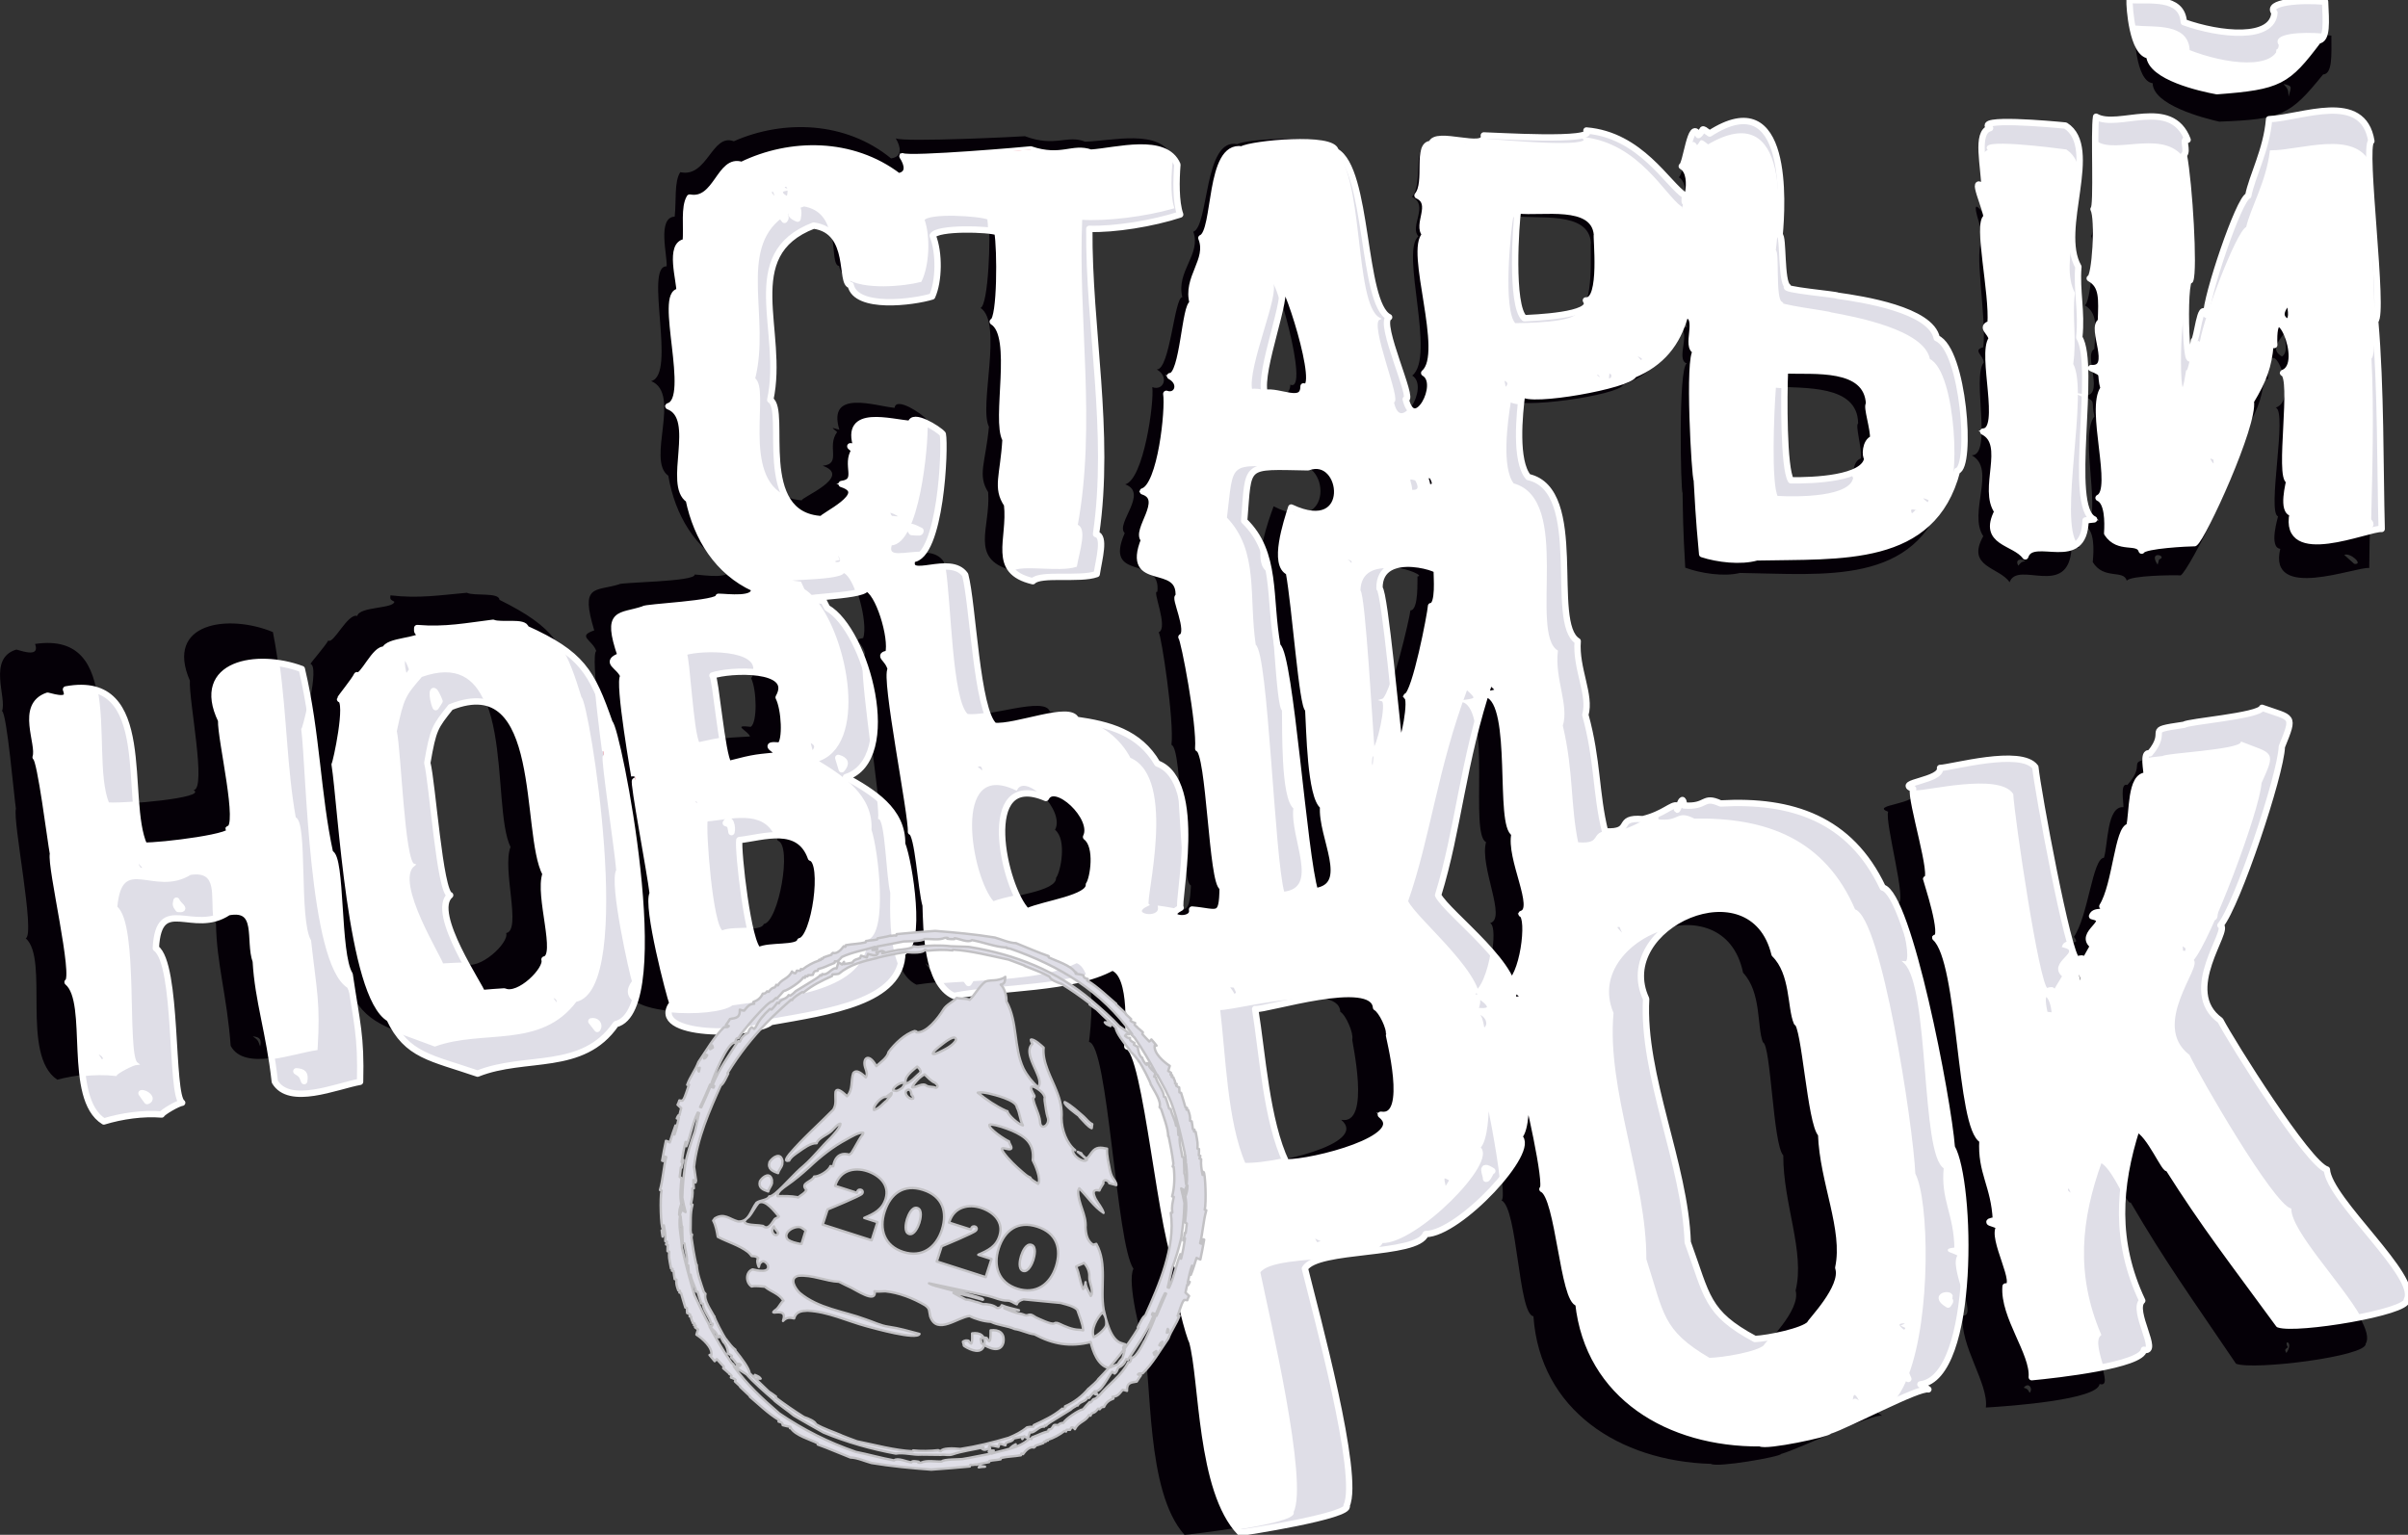
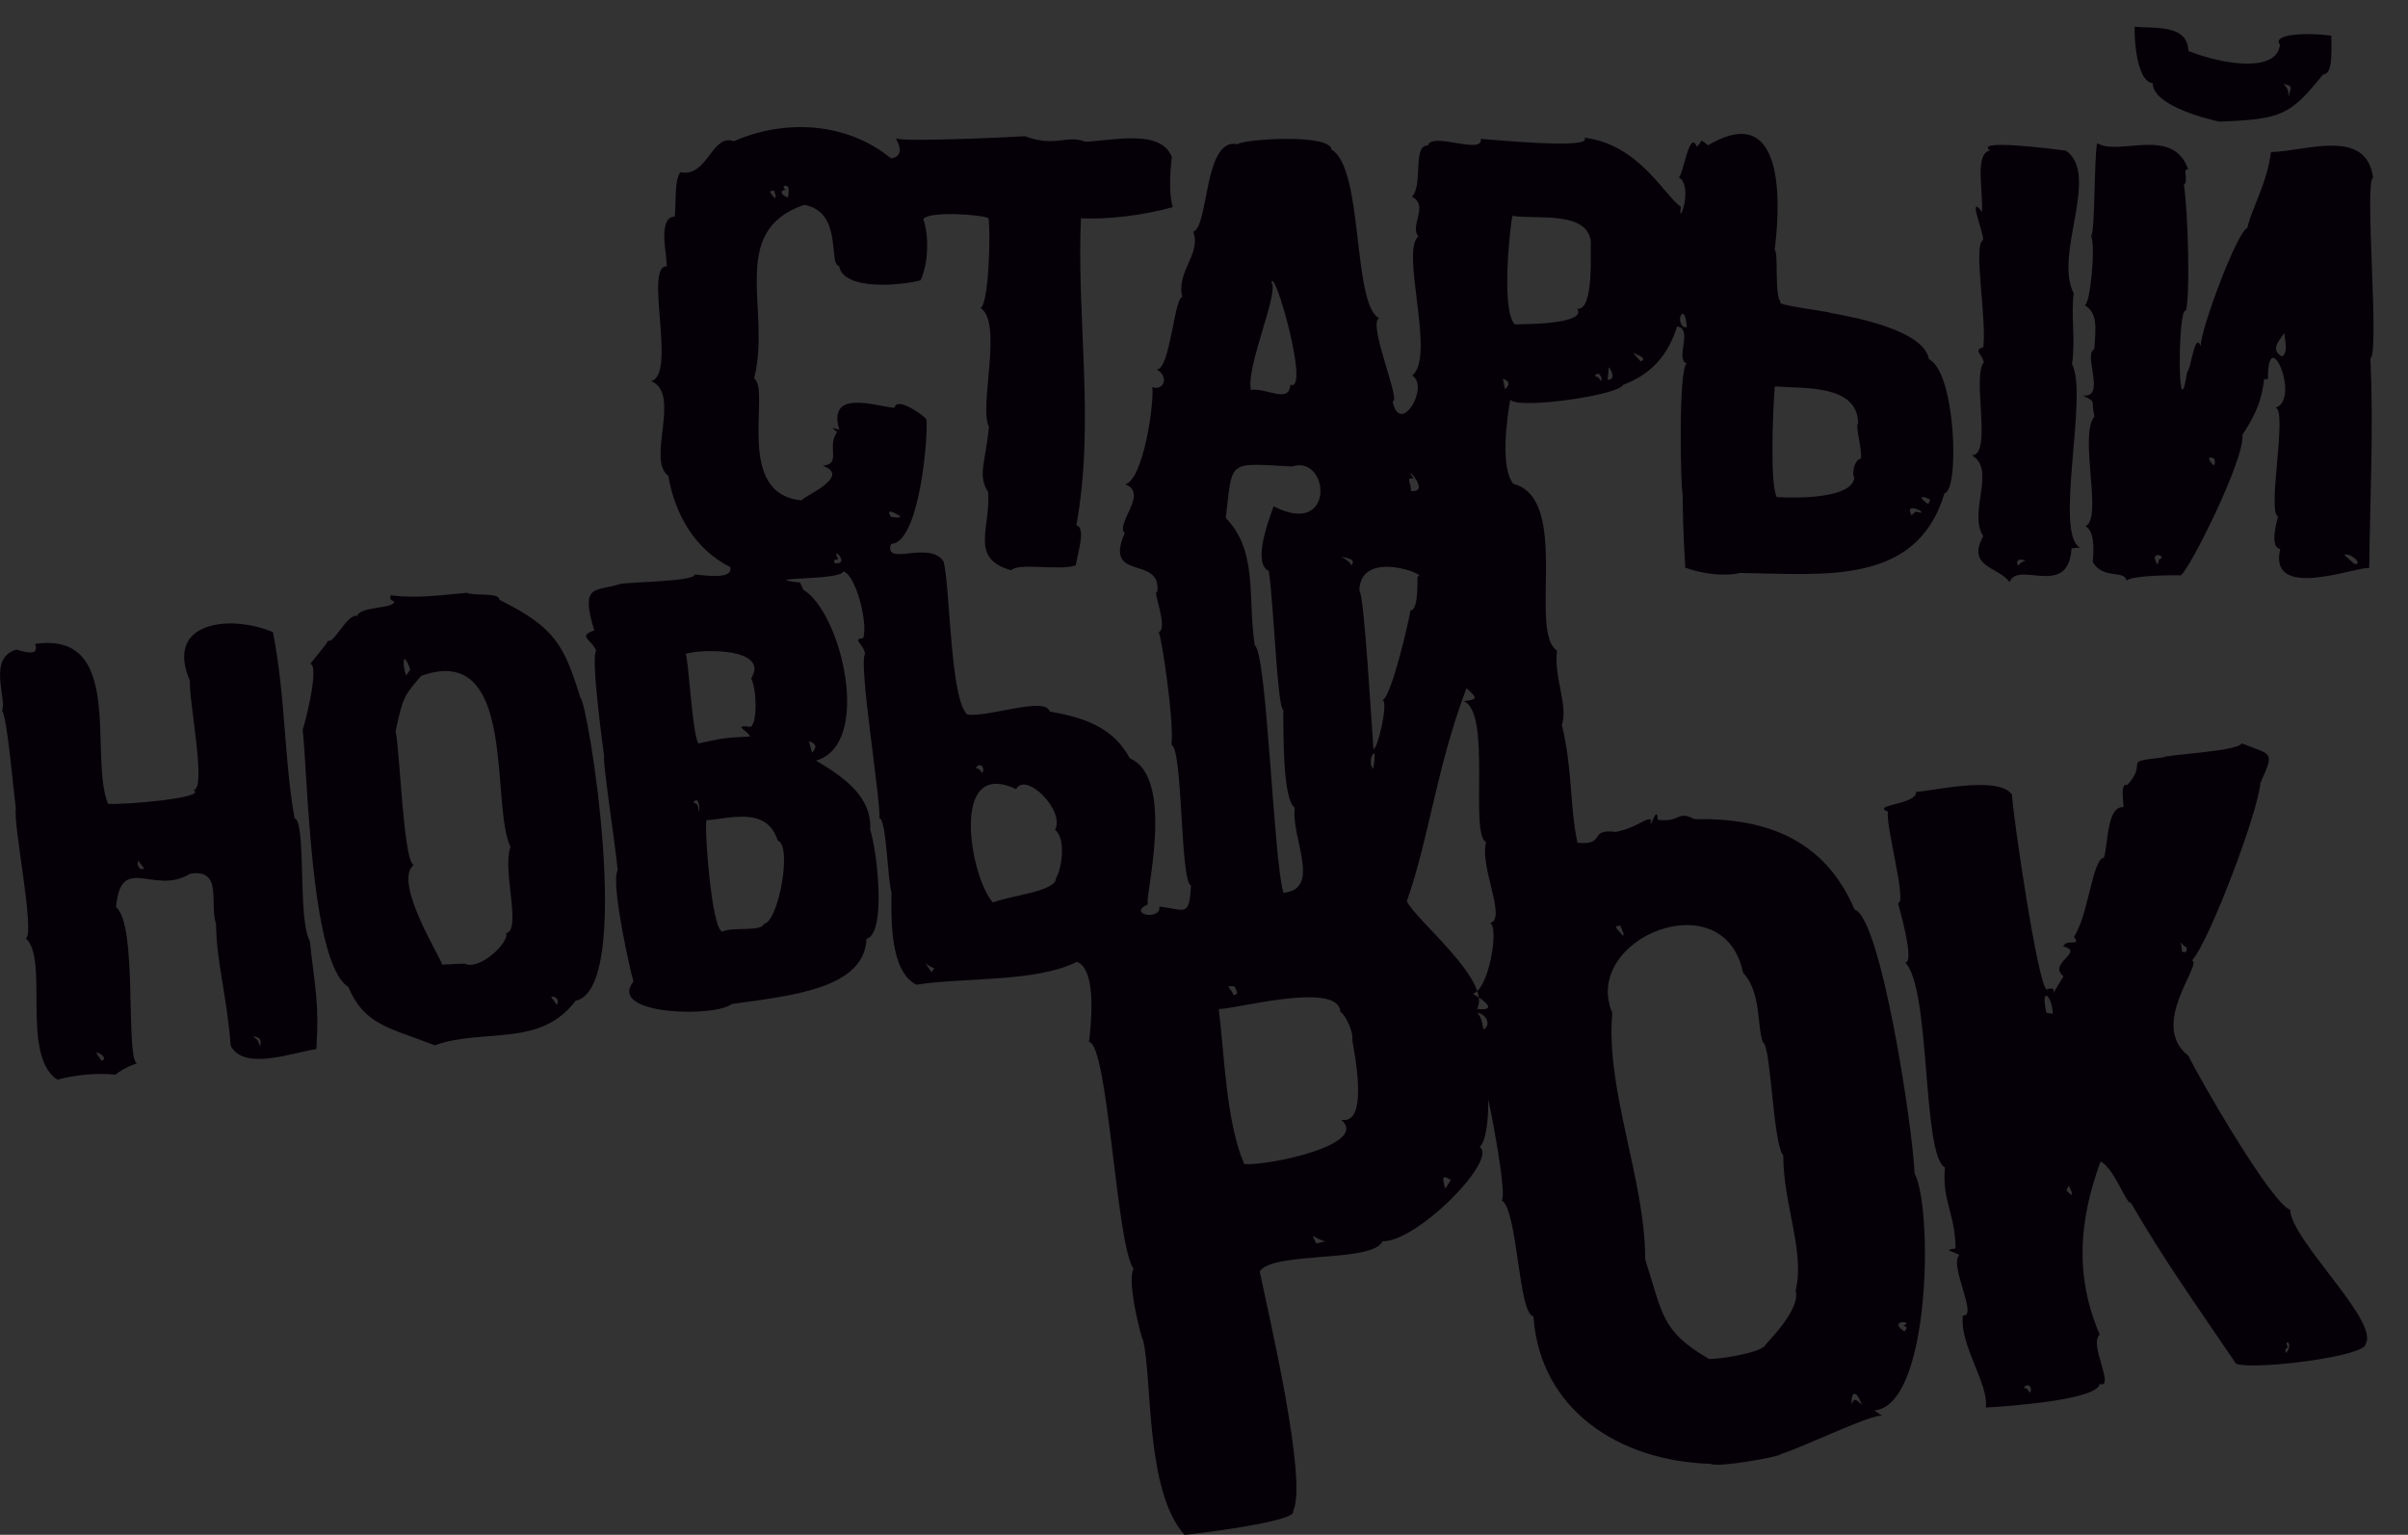
<svg xmlns="http://www.w3.org/2000/svg" id="Слой_1" x="0px" y="0px" viewBox="0 0 214.93 137.02" style="enable-background:new 0 0 214.93 137.02;" xml:space="preserve">
  <rect x="0" y="0" width="214.93" height="137.02" fill="#333333" stroke="none" />
  <style type="text/css"> .st0{fill-rule:evenodd;clip-rule:evenodd;fill:#050007;} .st1{fill-rule:evenodd;clip-rule:evenodd;fill:#DFDEE7;stroke:#FFFFFF;stroke-width:0.567;stroke-linejoin:round;stroke-miterlimit:22.926;} .st2{fill-rule:evenodd;clip-rule:evenodd;fill:#E41E34;} .st3{fill-rule:evenodd;clip-rule:evenodd;fill:#FFFFFF;stroke:#FFFFFF;stroke-width:0.216;stroke-miterlimit:22.926;} .st4{fill-rule:evenodd;clip-rule:evenodd;fill:#DFDEE7;stroke:#C2C1C4;stroke-width:0.216;stroke-linejoin:round;stroke-miterlimit:22.926;} </style>
  <g>
    <path class="st0" d="M204.27,8.63L204.27,8.63c-0.02-0.61-0.05-0.69-0.45-1.13C204.71,7.68,204.47,7.78,204.27,8.63L204.27,8.63z M198.08,10.86c5.65-0.21,6.34-0.6,9.27-4.21c0.84-0.05,0.75-1.67,0.74-3.47c-2.24-0.29-5.34-0.15-4.59,0.81 c-0.24,2.47-4.93,1.85-8.17,0.56c-0.07-2.41-3.03-1.99-4.79-2.16c-0.06,0.52,0.06,4.85,1.6,5.04 C192.17,9.37,196.67,10.54,198.08,10.86L198.08,10.86z M203.68,31.83c0.59-0.38,0.25-1.43,0.21-2.09 C203.3,30.56,202.67,31.22,203.68,31.83L203.68,31.83z M70.32,17.64c0.41-1.69-0.87-0.92-0.16-0.72 C69.43,17.06,69.87,17.46,70.32,17.64L70.32,17.64z M69.14,17.71c0.13-0.17,0.13-0.17-0.05-0.69 C68.43,17.04,68.87,17.28,69.14,17.71L69.14,17.71z M150.27,29.19c0.11,0.01,0.2,0.02,0.29,0.03 C150.41,26.88,149.48,28.57,150.27,29.19L150.27,29.19z M135.21,28.96c0.63-0.02,6.45,0.02,5.58-1.39c1.59,0.19,1.1-5.87,1.21-5.87 c-0.17-2.95-4.92-2.08-7.01-2.43C134.76,20.35,133.98,27.79,135.21,28.96L135.21,28.96z M146.45,32.27 c0.64-0.32-0.31-0.57-0.7-0.78C145.98,31.77,146.22,32.02,146.45,32.27L146.45,32.27z M143.49,33.89c0.69,0.08,0.43-0.76,0.1-1.11 C143.56,33.16,143.54,33.54,143.49,33.89L143.49,33.89z M142.89,34.03c0.19-0.28-0.2-1.01-0.55-0.46 C142.69,33.68,142.69,33.68,142.89,34.03L142.89,34.03z M197.58,41.55c0.14-0.17,0.14-0.17,0.07-0.59 C196.84,40.55,197.25,41.25,197.58,41.55L197.58,41.55z M134.33,34.76c0.47-0.44,0.43-0.73-0.19-0.95 C134.21,34.14,134.27,34.45,134.33,34.76L134.33,34.76z M111.65,34.81c1.37-0.22,3.44,1.28,3.52-0.47 c1.81,0.81-1.49-10.72-1.68-9.1C114.18,26.13,111.2,32.73,111.65,34.81L111.65,34.81z M172.12,45c0.05-0.14,0.11-0.27,0.16-0.4 C171.28,44.1,171.33,44.52,172.12,45L172.12,45z M210.13,50.34c0.88,0.11-0.33-1.04-0.89-0.8 C209.55,49.81,209.84,50.08,210.13,50.34L210.13,50.34z M158.59,44.38c1.97,0.11,6.71,0.11,6.93-1.74 c-0.21-0.12-0.14-1.51,0.58-1.71c0.11-0.88-0.53-2.96-0.25-3.13c-0.03-3.51-4.87-3.1-7.44-3.3 C158.23,36.79,157.97,43.25,158.59,44.38L158.59,44.38z M170.62,46.01c0.13-0.12,0.26-0.24,0.37-0.34 C172.63,46.15,169.81,44.53,170.62,46.01L170.62,46.01z M192.58,50.41c0.06-0.16,0.09-0.31,0.13-0.46 C193.58,49.64,191.68,49.06,192.58,50.41L192.58,50.41z M125.93,43.83c1.94,0.23-0.87-2.72,0.25-1.09 C125.39,42.53,126.01,43.21,125.93,43.83L125.93,43.83z M180.15,50.5L180.15,50.5c-0.32-0.53,0.2-0.69,0.63-0.41 C180.42,50.17,180.42,50.17,180.15,50.5L180.15,50.5z M189.83,51.85L189.83,51.85c-0.27-1.04-2.05-0.05-3.04-1.67 c0.11-1.05,0.17-2.82-0.66-3.2c1.61-0.64-0.6-8.08,0.81-9.8c-0.35-1.46,0.26-1.24-1.04-1.87c2.13,0.25,0-3.63,1.03-4.15 c0.15-2.03,0.29-3.22-0.86-3.91c0.5-0.02,1-5.35,0.57-6.19c0.36-0.15,0.27-6.99,0.54-8.28c1.94,1.2,6.81-1.57,8.14,2.37 c-0.58-0.22,0.07,0.99-0.39,1.35c0.4,2.66,0.56,10.32,0.16,11.26c-0.71-0.52-0.75,11.19,0.13,5.43c0.29,0,0.69-3.72,1.2-2.28 c0.02-1.59,3.29-10.3,4.16-10.54c0.4-1.77,1.79-4.06,2.12-6.8c2.93-0.01,8.54-2.27,9.11,2.3c-0.8,0.36,0.61,15.61-0.24,16.15 c0.31,5.92-0.05,13.36-0.1,18.69c-1.18-0.14-9.07,3-7.94-1.71c-1.06-0.13-0.19-2.84-0.2-2.9c-1-0.33,0.85-9.34-0.2-9.71 c2.25-0.75-0.74-7.72-0.7-2.54c-0.11-0.01-0.23-0.01-0.34,0c-0.22,1.87-0.71,3.1-1.94,4.97c0.26,2.09-4.72,12.06-5.51,12.55 C194.06,51.33,190.1,51.37,189.83,51.85L189.83,51.85z M179.37,51.98c0.71-2.01,5.25,1.52,5.53-3.03c0.27-0.03,0.52-0.05,0.77-0.06 c-2.38-1.17,0.75-13.73-0.73-16.38c0.33-2.32-0.11-4.17,0.15-6.34c-1.8-3.42,2.39-10.62-0.7-12.72c-1.17-0.16-8.25-1.06-6.77-0.02 c-1.38,0.31-0.61,3.49-0.71,5.48c-1.36-1.73,0.18,1.95,0.1,2.51c-0.93,0.45,0.33,6.89,0.01,9.58c-1,0.26,0.04,0.74,0.04,1.37 c-1.07,1.31,0.81,8.27-1.07,8.28c2.22,1.21-0.35,5.14,1.03,7.22C175.46,50.64,178.46,50.62,179.37,51.98L179.37,51.98z M120.62,50.48c0.45-0.61-0.36-0.61-0.89-0.8C120.46,50.18,120.46,50.18,120.62,50.48L120.62,50.48z M79.54,46.15 c0.77,0.09,0.77,0.09,0.79-0.09C79.88,45.81,78.96,45.29,79.54,46.15L79.54,46.15z M74.5,50.28c1.49,0.18-0.39-1.75,0.31-0.36 C74.46,50.01,74.39,49.94,74.5,50.28L74.5,50.28z M122.59,66.87c0.37,0.05,1.36-4.21,0.81-4.37c0.78-0.21,2.43-7.36,2.49-8.01 c0.76,0,0.6-2.79,0.63-3.03c1.18-0.05-5.12-2.57-5.19,1.27C121.77,52.98,122.47,65.57,122.59,66.87L122.59,66.87z M122.57,68.65 c0,0,0.38-2.22-0.18-1.04C122.32,68.24,122.32,68.24,122.57,68.65L122.57,68.65z M36.25,60.3L36.25,60.3 c-0.31-0.7-0.37-2.58,0.37-0.52C36.5,59.95,36.38,60.12,36.25,60.3L36.25,60.3z M87.65,69.02c0.34-0.45-0.16-1.06-0.56-0.46 C87.44,68.67,87.44,68.67,87.65,69.02L87.65,69.02z M72.48,67.2c0.48-0.51,0.36-0.81-0.27-1.04C72.29,66.52,72.39,66.87,72.48,67.2 L72.48,67.2z M62.34,66.37c2.6-0.58,2.58-0.49,4.6-0.62c-0.13-0.49-1.7-1.08,0.07-0.86c0.6-0.4,0.54-3.27,0.04-4.33 c1.67-2.71-4.36-2.66-5.87-2.18C61.45,58.48,61.77,65.56,62.34,66.37L62.34,66.37z M194.75,84.97L194.75,84.97 c-0.05-1.33-0.46-0.93,0.44-0.35C195.14,85.05,195.18,85.02,194.75,84.97L194.75,84.97z M62.38,72.48 c0.14-0.42-0.07-1.48-0.49-0.83C62.35,71.78,62.31,72,62.38,72.48L62.38,72.48z M114.55,79.71c3.45-0.34,0.68-4.88,1.01-7.6 c-1.13-0.87-0.98-7.02-1.02-8.75c-0.53-0.16-0.83-9.26-1.29-12.38c-1.47-0.69-0.03-4.51,0.43-5.78c5.58,2.88,4.99-4.66,1.64-3.55 c-5.85-0.32-5.28-0.63-5.91,4.59c2.88,2.98,1.93,6.97,2.58,11.36C113.09,58.32,113.65,76.57,114.55,79.71L114.55,79.71z M144.84,83.54c0.13-0.1,0.13-0.1-0.22-0.9C143.83,82.64,144.5,83.04,144.84,83.54L144.84,83.54z M182.66,90.43L182.66,90.43 c-0.57-2.53,0.52-1.51,0.57,0.07C183.05,90.48,182.87,90.45,182.66,90.43L182.66,90.43z M88.63,80.57c1.59-0.64,5.68-0.97,5.63-2.2 c0.4-0.5,1-3.4-0.09-4.29c0.92-1.71-2.61-5.23-3.48-3.63C84.68,67.6,86.62,78.41,88.63,80.57L88.63,80.57z M131.84,90.07 c1.88,0.22,0.69-0.75-0.39-1.35c1.47-0.37,2.36-5.98,1.55-6.31c1.52-0.37-0.96-5.05-0.36-7.23c-1.49-0.69,0.52-11.64-2-12.58 c1.19-0.16,1.33-0.22,0.25-1.16c-2.72,7.24-3.28,13.18-5.32,19.02C126.35,82.14,133.19,87.58,131.84,90.07L131.84,90.07z M64.45,83.18c0.91-0.46,3.52,0.03,3.72-0.69c1.32-0.16,2.57-7.05,1.25-7.44c-0.96-3.07-4.21-1.98-6.37-1.82 C62.87,74.09,63.5,82.76,64.45,83.18L64.45,83.18z M110.1,88.85c0.53-0.14,0.28-0.33,0.09-0.78 C109.15,87.94,109.92,88.22,110.1,88.85L110.1,88.85z M132.41,91.91c0.72-0.37,0.26-1.39-0.54-1.49 C132.21,90.89,132.21,90.89,132.41,91.91L132.41,91.91z M12.49,77.57c0.78,0.09,0.02-0.3-0.14-0.76 C12.25,77.2,12.25,77.2,12.49,77.57L12.49,77.57z M83.15,86.8c0.09-0.12,0.16-0.25,0.24-0.37C82.65,86.25,82.22,85.4,83.15,86.8 L83.15,86.8z M39.46,86.12L39.46,86.12c0.04-0.37-4.45-7.39-2.53-8.9c-0.92-0.26-1.23-10.16-1.62-11.95 c0.65-3.07,0.8-3.2,2.28-4.93c8.66-3.11,6.15,11.56,7.98,15.28c-0.78,1.91,1.02,7.44-0.39,7.68c0.28,0.88-2.41,3.38-3.71,2.73 C40.79,86.05,40.13,86.08,39.46,86.12L39.46,86.12z M49.69,89.7c0.3-0.4-0.09-0.79-0.5-0.71C49.37,89.25,49.53,89.47,49.69,89.7 L49.69,89.7z M184.87,106.67L184.87,106.67c-0.47-0.4-0.51-0.34-0.21-0.82C184.99,106.57,184.99,106.57,184.87,106.67 L184.87,106.67z M38.81,93.32c4.35-1.56,9.41,0.25,12.57-3.98c5.26-1.08,1.08-26.73,0.43-27.03c-1.46-4.72-2.26-6.29-7.23-8.76 c-0.03-0.7-2.25-0.31-2.91-0.63c-2.37,0.21-4.3,0.53-6.82,0.23c-0.05,0.37,0.01,0.38,0.35,0.57c-0.08,0.64-3.12,0.42-3.31,1.27 c-0.86-0.27-2.12,2.55-2.59,2.19c-0.23,0.46-1.58,1.99-1.59,2.1c0.85,0.17-0.6,5.81-0.7,5.84c0.45,3.63,0.65,20.86,4.08,22.99 C32.52,91.49,34.68,91.73,38.81,93.32L38.81,93.32z M128.94,106.07c0.2,0.03,0.4-0.65,0.59-0.69 C128.38,104.58,128.98,105.7,128.94,106.07L128.94,106.07z M111.06,103.93c2.35,0.13,11.21-1.78,8.65-3.96 c2.73,0.55,0.91-7.14,0.99-7.19c0.13-0.53-0.57-2.17-1.07-2.45c-0.13-2.85-9.9-0.09-10.85-0.26 C109.29,94.09,109.42,100.14,111.06,103.93L111.06,103.93z M23.22,93.43c0.14-0.65-0.03-0.84-0.66-0.91 C23.02,92.85,23.02,92.85,23.22,93.43L23.22,93.43z M9.06,94.7c0.61-0.17-0.15-0.77-0.48-0.72C8.74,94.23,8.9,94.48,9.06,94.7 L9.06,94.7z M5.11,96.39L5.11,96.39c-3.29-2.21-0.7-10.74-2.81-12.62C3.17,83.4,1.12,73.31,1.42,72.2 c-0.17-1.1-0.81-8.54-1.24-8.72c0.46-1.17-1.33-4.7,1.28-5.49c0.68,0.19,2.1,0.68,1.67-0.5c8.07-1.19,4.78,10.03,6.51,14.27 c1.29,0.12,8.92-0.52,7.64-1.22c1.19-0.1-0.45-8.08-0.33-9.77c-2.27-5.21,3.46-5.98,7.41-4.34c1.15,5.85,0.98,11.3,1.93,16.62 c1.08,0.3,0.26,9.06,1.36,10.95c0.5,4.52,0.84,5.49,0.59,9.66c-2.16,0.31-6.43,1.97-7.65-0.29c-0.33-4.47-1.25-7.3-1.31-10.87 c-0.61-1.91,0.63-4.94-2.3-4.5c-3.25,2.01-6.19-1.93-6.62,3c1.94,1.5,0.82,13.21,1.85,13.96c-0.38,0.03-1.8,0.79-1.88,0.99 C8.67,95.76,6.74,95.96,5.11,96.39L5.11,96.39z M204.07,120.79L204.07,120.79c-0.17-0.31-0.11-0.32,0.14-0.51 C203.77,119.52,204.78,119.79,204.07,120.79L204.07,120.79z M117.5,111.02c0.27-0.08,0.54-0.14,0.82-0.2 C117.27,110.62,116.84,109.79,117.5,111.02L117.5,111.02z M169.99,118.87c0.25-0.35,0.29-0.35-0.09-0.52 C170.94,117.91,168.37,117.81,169.99,118.87L169.99,118.87z M181.16,124.35L181.16,124.35c-0.18-0.34-0.18-0.34-0.53-0.46 C181.06,123.34,181.49,123.97,181.16,124.35L181.16,124.35z M152.55,121.33c1.18-0.01,4.37-0.54,4.98-1.17 c-0.06-0.12,3.24-3.15,2.74-4.95c0.86-3.42-1.12-7.76-1.1-12.06c-0.92-0.96-1.1-9.9-1.82-10.1c-0.54-1.37-0.11-4.44-1.77-6.21 c-1.7-8.28-14.48-3.04-11.67,3.6c-0.63,6.85,2.96,14.95,2.93,21.98C148.43,117.33,148.23,118.81,152.55,121.33L152.55,121.33z M177.25,125.66c2.23-0.13,9.98-0.7,10.15-2.1c1.44,0.42-0.99-3.55,0.01-4.41c-2.3-5.41-1.78-10.32,0.07-15.45 c1.16,0.46,2.43,4.04,2.69,3.64c3.11,5.33,5.37,8.44,9.41,14.41c1.56,0.6,11.7-0.66,11.57-1.78c1.24-2.01-6.65-9.24-6.74-11.97 c-1.66-0.54-8.1-11.7-9.07-13.73c-3.58-2.78,1.25-8.12,0.32-8.53c1.57-1.76,5.93-13.34,6.09-15.83c1.29-2.87,1.07-2.46-1.66-3.55 c-0.3,0.73-6.82,1.01-7.02,1.26c-3.87,0.43-1.22,0.29-3.19,2.46c-0.69-0.25-0.31,1.63-0.35,1.98c-1.5-0.11-1.37,3.39-1.74,4.52 c-1.02,0.05-1.39,5.17-2.68,7.06c0.71,0.9-0.7,0.14-0.95,0.85c1.98,0.51-1.45,1.49,0.02,2.67c-1.87,2.97,0,0.62-1.5,1.18 c-0.77-0.32-2.98-15.29-3.1-17.4c-1.21-1.79-7.56-0.22-8.56-0.25c0.14,1.15-4.15,1.15-2.49,1.78c-0.32,0.91,1.74,8.25,0.88,8.15 c-0.01,0.02,1.58,5.42,0.63,5.3c2.31,2.21,1.5,17.19,3.56,18.31c-0.29,2.9,0.91,4.09,0.95,7.23c-1.25,0.15-0.22,0.22,0.33,0.59 c-0.94,0.87,1.72,5.56,0.32,5.39C174.89,120.12,177.52,123.52,177.25,125.66L177.25,125.66z M165.27,125.4 c0.23-0.65,0.36-0.49,0.91,0.02C165.8,124.26,165.2,123.96,165.27,125.4L165.27,125.4z M105.72,137.02 c-3.51-3.92-2.85-13.85-3.69-17.36c-0.11-0.01-1.48-5.21-0.86-6.39c-1.55-2.21-2.26-20.05-3.97-20.25 c0.09-0.79,0.85-6.47-1.09-7.15c-3.67,1.85-10.05,1.37-14.31,2.04c-2.43-1.18-2.24-6.13-2.23-8.22c-0.38-1.46-0.44-6.49-1.08-6.66 c0.16-1.38-1.91-14.04-1.27-14.65c-0.21-1.05-1.21-1.26-0.17-1.42c0.45-1.39-0.7-5.71-1.79-5.95c-0.1,0.84-8.05,0.5-3.85,1 c0.09,0.2,0.19,0.42,0.3,0.64c3.45,2.13,6.17,13.83,1.13,15.25c2.35,1.42,5,3.15,4.83,6.18c0.6,1.76,1.49,9.26-0.33,9.74 c-0.17,4.45-6.76,5.08-12.01,5.81c-1.57,1.23-11.17,0.99-8.79-2.01c-0.2-0.54-2.07-8.82-1.41-9.92c-0.15-1.91-1.42-10.14-1.2-10.17 c0,0.04-1.26-9.08-0.71-9.41c-0.34-1-1.76-1.31-0.18-1.84c-1.26-4.16,0.06-3.46,2.21-4.11c0.01-0.2,6.88-0.22,6.75-0.88 c0.74,0.03,3.47,0.53,3.18-0.66c-3.14-1.59-4.94-4.68-5.53-8.16c-1.98-1.39,1.2-7.31-1.53-8.45c2.3-0.54-0.64-10.33,1.38-10.24 c0.1-0.86-0.88-4.37,0.72-4.44c0.16-1.38-0.06-3.13,0.5-3.97c2.42,0.53,2.82-3.5,4.78-2.76c4.44-1.96,10-1.78,14.03,1.53 c1.04-0.14,0.88-1.03,0.42-1.79c0.73,0.37,11.53-0.17,11.53-0.19c2.72,1.02,3.77-0.16,5.38,0.49c2.3-0.06,6.75-1.2,7.73,1.36 c-0.16,1.36-0.27,3.36,0.09,4.48c-2.51,0.72-5.95,1.14-8.2,0.99c-0.4,8.88,1.27,18.32-0.41,27.41c0.85,0.23,0.19,2.22-0.06,3.59 c-1.54,0.5-5.04-0.28-5.75,0.43c-3.77-1.04-1.82-3.79-2.06-6.97c-0.97-1.55-0.24-2.58,0.07-5.84c-0.92-1.81,1.28-9.27-0.75-10.61 c0.71-0.26,0.93-6.55,0.71-8.02c-0.71-0.33-5.39-0.64-5.82,0.1c0.56,1.54,0.42,4.1-0.25,5.46c-1.72,0.46-6.89,0.94-7.26-1.28 c-1.01-0.12,0.39-4.85-3.13-5.46c-6.87,2.36-2.9,9.38-4.46,15.5c1.52,0.99-1.85,10.36,4.26,10.88c-0.15-0.23,4.6-2.12,1.86-3.09 c1.73-0.17,0.32-1.7,1.29-3.01c-0.6-0.51-0.49-0.38,0.2-0.2c-1.11-3.67,3.22-2.11,4.93-1.96c0.12-1.03,2.47,0.54,2.83,1.02 c0.2,1.16-0.56,11.08-3.15,11.13c-0.68,2.1,3.42-0.39,4.7,1.58c0.6,2.61,0.58,12.28,2.11,13.65c1.9,0.27,6.94-1.65,7.36-0.27 c2.91,0.52,5.63,1.33,7.14,4.18c4.18,1.75,1.25,12.72,1.62,13.03c-1.93,0.9,1.22,1.49,1.02,0.2c2.29,0.27,2.68,1.02,2.82-1.88 c-0.97-0.31-0.71-12.26-1.74-12.55c0.26-2.16-0.92-9.87-1.14-10.05c0.92-0.4-0.64-3.84-0.12-3.61c0.4-3.34-4.84-0.84-2.91-5.25 c-0.87-0.82,2.17-3.58,0.04-4.35c1.64-0.43,2.6-7.28,2.42-8.68c0.98,0.38,1.55-0.91,0.4-1.58c1.18,0.05,1.57-6.47,2.28-6.45 c-0.57-2.32,1.71-3.83,0.98-5.84c1.4-0.49,0.93-8.44,3.93-7.82c0.83-0.49,8.34-0.93,8.4,0.48c2.9,1.67,1.84,13.75,4.25,15.06 c-1.04,0.46,2.03,7.58,1.21,7.41c0.66,3.22,3.34-1.32,1.75-2.29c2.13-1.68-1.09-11.13,0.56-12.43c-0.84-0.89,0.97-2.76-0.58-3.53 c1.02-1.11,0.02-4.65,1.42-4.58c0.36-1.26,4.95,0.88,4.72-0.59c0.74,0.03,10.22,0.99,9.23-0.11c4.86,0.58,7.1,5.09,8.63,6.18 c-0.34,2.06,1.2-1.81-0.19-2.65c0.39-0.12,0.95-4.32,1.6-2.74c0.61-0.44,0.12-0.82,1.02-0.11c7.36-4.36,6.29,6.58,5.94,9.36 c0.36,0.04-0.05,4.2,0.56,4.63c-0.8,0.24,4.44,0.87,4.45,0.98c2.21,0.4,8.33,1.56,8.76,4.13c2.38,1.12,2.76,11.7,1.39,11.97 c-2.49,8.29-10.74,7.21-18.26,7.11c-1.44,0.36-3.53,0.03-4.88-0.47c-0.21-3.49-0.21-5.08-0.24-6.69 c-0.16-0.02-0.4-11.21,0.38-11.54c-1.09-0.36,0.6-3.13-0.87-3.3c-0.8,2.57-2.31,4.27-4.82,5.21c-0.39,0.94-9.52,2.23-10.07,1.31 c-0.33,1.91-0.88,6.07,0.27,7.52c5.17,1.36,1.32,13.2,3.9,14.89c-0.29,2.44,1.02,4.89,0.44,6.64c0.98,4.11,0.67,7.08,1.39,10.52 c2.66,0.24,0.87-1.28,3.43-0.97c1.88-0.38,2.67-1.29,3.12-1.1c-0.16,1.36,0.55-1.6,0.62,0.02c2.11,0.25,1.66-0.88,3.28-0.06 c6.41-0.12,11.6,1.8,14.29,8.08c2.31,0.67,5.16,19.18,5.35,23.54c1.64,3.08,1.46,20.73-3.59,21.17c0.23,0.16,0.46,0.32,0.7,0.48 c-0.8-0.25-7.3,2.91-9.04,3.41c-0.03,0.24-5.73,1.24-6.24,0.88c-8.18-0.24-15.27-4.8-15.85-13.18c-1.36-0.16-1.4-9.65-2.85-10.35 c0.58-0.25-1.13-9.07-1.2-8.98c0.06,0.9-0.06,3.66-0.75,4.21c1.68,1.16-5.66,8.54-8.67,8.42c-0.84,1.96-9.75,0.86-10.96,2.7 c0.8,3.9,4.32,18.78,2.97,21.42C115.89,135.85,105.93,137.04,105.72,137.02L105.72,137.02z" />
-     <path class="st1" d="M203.94,5.7L203.94,5.7c-0.05-0.6-0.08-0.68-0.49-1.11C204.34,4.74,204.11,4.85,203.94,5.7L203.94,5.7z M197.87,8.14c5.61-0.42,6.27-0.83,9.05-4.52c0.83-0.08,0.69-1.68,0.61-3.47c-2.23-0.2-5.31,0.05-4.52,0.98 c-0.15,2.46-4.83,2.02-8.09,0.85c-0.16-2.39-3.09-1.87-4.84-1.97c-0.04,0.52,0.24,4.82,1.76,4.94 C191.94,6.88,196.45,7.88,197.87,8.14L197.87,8.14z M204.19,28.78c0.58-0.41,0.19-1.43,0.14-2.09 C203.77,27.52,203.17,28.21,204.19,28.78L204.19,28.78z M71.19,19.52c0.34-1.69-0.9-0.88-0.19-0.71 C70.28,18.98,70.74,19.35,71.19,19.52L71.19,19.52z M70.02,19.63c0.13-0.18,0.13-0.18-0.07-0.68 C69.29,18.99,69.74,19.21,70.02,19.63L70.02,19.63z M151.03,28.09c0.11,0.01,0.2,0.01,0.3,0.02 C151.09,25.79,150.23,27.5,151.03,28.09L151.03,28.09z M136.06,28.41c0.62-0.04,6.41-0.22,5.49-1.59c1.58,0.13,0.88-5.87,0.99-5.88 c-0.28-2.93-4.96-1.89-7.05-2.16C135.31,19.87,134.81,27.29,136.06,28.41L136.06,28.41z M147.35,31.29 c0.63-0.34-0.33-0.55-0.72-0.75C146.86,30.8,147.11,31.05,147.35,31.29L147.35,31.29z M144.47,33c0.69,0.06,0.41-0.77,0.06-1.1 C144.52,32.28,144.51,32.65,144.47,33L144.47,33z M143.88,33.16c0.17-0.29-0.24-0.99-0.56-0.44 C143.66,32.82,143.66,32.82,143.88,33.16L143.88,33.16z M198.48,38.65c0.13-0.18,0.13-0.18,0.05-0.59 C197.72,37.69,198.14,38.36,198.48,38.65L198.48,38.65z M135.4,34.2c0.45-0.45,0.4-0.73-0.23-0.94 C135.26,33.59,135.33,33.9,135.4,34.2L135.4,34.2z M112.87,35.08c1.35-0.26,3.47,1.15,3.48-0.59c1.83,0.73-1.86-10.59-1.99-8.97 C115.07,26.35,112.35,33.03,112.87,35.08L112.87,35.08z M173.32,43c0.05-0.15,0.1-0.27,0.15-0.4 C172.45,42.14,172.51,42.56,173.32,43L173.32,43z M211.27,46.92c0.87,0.08-0.37-1.02-0.91-0.77 C210.68,46.43,210.97,46.67,211.27,46.92L211.27,46.92z M159.85,42.88c1.96,0.03,6.66-0.14,6.82-1.99c-0.22-0.11-0.2-1.5,0.52-1.72 c0.07-0.87-0.64-2.92-0.36-3.1c-0.16-3.48-4.95-2.9-7.51-3C159.22,35.35,159.19,41.78,159.85,42.88L159.85,42.88z M171.87,44.06 c0.12-0.12,0.24-0.24,0.35-0.34C173.86,44.13,171.01,42.62,171.87,44.06L171.87,44.06z M193.84,47.64 c0.05-0.16,0.08-0.31,0.11-0.46C194.8,46.84,192.89,46.32,193.84,47.64L193.84,47.64z M127.39,43.51c1.94,0.16-0.96-2.67,0.2-1.09 C126.8,42.24,127.44,42.9,127.39,43.51L127.39,43.51z M181.5,48.17L181.5,48.17c-0.33-0.51,0.17-0.7,0.62-0.44 C181.75,47.84,181.75,47.84,181.5,48.17L181.5,48.17z M191.16,49.16L191.16,49.16c-0.31-1.02-2.05,0.02-3.08-1.55 c0.07-1.04,0.06-2.81-0.77-3.16c1.58-0.69-0.89-8,0.45-9.77c-0.4-1.44,0.22-1.24-1.11-1.82c2.13,0.17-0.13-3.61,0.87-4.16 c0.07-2.02,0.17-3.21-1-3.85c0.49-0.04,0.8-5.35,0.34-6.18c0.35-0.16,0.01-6.95,0.23-8.25c1.96,1.12,6.71-1.81,8.17,2.06 c-0.59-0.2,0.1,0.99-0.34,1.36c0.5,2.63,0.94,10.24,0.57,11.18c-0.72-0.49-0.34,11.14,0.33,5.39c0.28-0.01,0.55-3.72,1.11-2.31 c-0.04-1.58,2.9-10.35,3.74-10.62c0.34-1.77,1.64-4.1,1.86-6.84c2.92-0.12,8.4-2.57,9.13,1.96c-0.78,0.39,1.18,15.49,0.34,16.05 c0.52,5.87,0.44,13.27,0.58,18.57c-1.17-0.1-8.9,3.31-7.94-1.41c-1.06-0.09-0.29-2.82-0.31-2.87c-1-0.29,0.51-9.31-0.55-9.64 c2.21-0.83-1.02-7.64-0.79-2.5c-0.11-0.01-0.23,0-0.34,0.01c-0.16,1.86-0.6,3.1-1.75,5.01c0.34,2.07-4.25,12.15-5.02,12.67 C195.34,48.49,191.41,48.68,191.16,49.16L191.16,49.16z M180.77,49.67c0.64-2.03,5.27,1.32,5.38-3.21 c0.26-0.03,0.51-0.07,0.76-0.09c-2.4-1.08,0.25-13.66-1.32-16.25c0.25-2.32-0.26-4.14-0.08-6.3c-1.92-3.33,1.98-10.63-1.15-12.61 c-1.17-0.12-8.24-0.76-6.73,0.23c-1.36,0.36-0.48,3.48-0.51,5.47c-1.42-1.67,0.25,1.93,0.19,2.49c-0.9,0.49,0.58,6.83,0.36,9.51 c-0.98,0.29,0.07,0.74,0.1,1.36c-1.01,1.34,1.1,8.19-0.76,8.26c2.25,1.12-0.16,5.13,1.28,7.13 C176.84,48.48,179.81,48.35,180.77,49.67L180.77,49.67z M122.35,50.31c0.42-0.62-0.38-0.6-0.91-0.77 C122.19,50.02,122.19,50.02,122.35,50.31L122.35,50.31z M81.38,47.5c0.76,0.06,0.76,0.06,0.78-0.12 C81.71,47.16,80.78,46.67,81.38,47.5L81.38,47.5z M76.53,51.79c1.49,0.13-0.46-1.72,0.29-0.37C76.47,51.52,76.4,51.46,76.53,51.79 L76.53,51.79z M124.91,66.53c0.37,0.03,1.19-4.23,0.64-4.37c0.77-0.23,2.15-7.4,2.18-8.05c0.75-0.03,0.49-2.79,0.51-3.03 c1.17-0.09-5.18-2.36-5.11,1.45C123.59,52.76,124.73,65.24,124.91,66.53L124.91,66.53z M124.95,68.3c0,0,0.3-2.23-0.21-1.03 C124.68,67.9,124.68,67.9,124.95,68.3L124.95,68.3z M38.89,63.13L38.89,63.13c-0.34-0.68-0.46-2.55,0.34-0.53 C39.12,62.77,39.02,62.95,38.89,63.13L38.89,63.13z M90.27,69.93c0.32-0.46-0.2-1.05-0.56-0.44 C90.05,69.59,90.05,69.59,90.27,69.93L90.27,69.93z M75.13,68.68c0.45-0.53,0.33-0.82-0.31-1.02C74.93,68,75.03,68.35,75.13,68.68 L75.13,68.68z M65.03,68.21c2.57-0.67,2.54-0.57,4.55-0.79c-0.15-0.48-1.74-1.01,0.03-0.86c0.58-0.42,0.42-3.26-0.11-4.3 c1.56-2.76-4.42-2.48-5.91-1.95C63.86,60.41,64.44,67.44,65.03,68.21L65.03,68.21z M197.25,81.89L197.25,81.89 c-0.1-1.32-0.49-0.91,0.42-0.36C197.63,81.95,197.67,81.92,197.25,81.89L197.25,81.89z M65.29,74.29c0.13-0.42-0.12-1.47-0.51-0.81 C65.24,73.59,65.2,73.82,65.29,74.29L65.29,74.29z M117.38,79.57c3.41-0.47,0.5-4.87,0.72-7.59c-1.15-0.83-1.22-6.94-1.33-8.66 c-0.53-0.14-1.16-9.17-1.73-12.25c-1.48-0.63-0.19-4.48,0.21-5.76c5.65,2.66,4.78-4.82,1.5-3.59c-5.82-0.1-5.27-0.43-5.7,4.78 c2.97,2.85,2.17,6.85,2.97,11.19C115.16,58.38,116.38,76.49,117.38,79.57L117.38,79.57z M147.61,82.28c0.13-0.1,0.13-0.1-0.24-0.88 C146.58,81.43,147.26,81.8,147.61,82.28L147.61,82.28z M185.44,87.75L185.44,87.75c-0.66-2.49,0.46-1.52,0.58,0.05 C185.83,87.78,185.64,87.77,185.44,87.75L185.44,87.75z M91.67,81.37c1.56-0.7,5.61-1.17,5.52-2.39c0.38-0.51,0.86-3.42-0.25-4.26 c0.86-1.73-2.78-5.1-3.59-3.48C87.26,68.63,89.59,79.3,91.67,81.37L91.67,81.37z M134.93,89.24c1.89,0.15,0.67-0.77-0.43-1.33 c1.44-0.43,2.13-6.03,1.31-6.32c1.5-0.42-1.14-4.99-0.62-7.18c-1.5-0.63,0.09-11.58-2.44-12.42c1.18-0.2,1.32-0.27,0.21-1.16 c-2.44,7.29-2.78,13.21-4.6,19.09C129.19,81.56,136.19,86.71,134.93,89.24L134.93,89.24z M67.74,84.84 c0.88-0.49,3.49-0.1,3.67-0.82c1.31-0.21,2.29-7.1,0.97-7.44c-1.06-3.01-4.26-1.82-6.39-1.58C65.84,75.87,66.78,84.46,67.74,84.84 L67.74,84.84z M113.3,88.82c0.52-0.17,0.27-0.34,0.07-0.78C112.32,87.94,113.09,88.2,113.3,88.82L113.3,88.82z M135.57,91.05 c0.71-0.39,0.2-1.39-0.59-1.46C135.34,90.04,135.34,90.04,135.57,91.05L135.57,91.05z M15.92,81.15c0.78,0.07,0.01-0.3-0.17-0.74 C15.67,80.8,15.67,80.8,15.92,81.15L15.92,81.15z M86.45,87.76c0.08-0.12,0.15-0.25,0.22-0.38C85.93,87.23,85.48,86.4,86.45,87.76 L86.45,87.76z M43.02,88.66L43.02,88.66c0.03-0.37-4.69-7.17-2.84-8.74c-0.92-0.23-1.59-10.05-2.04-11.81 c0.53-3.07,0.68-3.21,2.08-4.98c8.49-3.4,6.53,11.26,8.48,14.89c-0.7,1.93,1.29,7.36-0.1,7.64c0.3,0.87-2.27,3.45-3.59,2.85 C44.34,88.55,43.68,88.6,43.02,88.66L43.02,88.66z M53.31,91.86c0.28-0.41-0.13-0.78-0.53-0.68 C52.97,91.42,53.14,91.64,53.31,91.86L53.31,91.86z M188.21,103.8L188.21,103.8c-0.47-0.38-0.51-0.32-0.23-0.81 C188.34,103.7,188.34,103.7,188.21,103.8L188.21,103.8z M42.63,95.85c4.27-1.71,9.36-0.09,12.34-4.42 c5.18-1.26,0.1-26.59-0.55-26.87c-1.62-4.63-2.47-6.17-7.49-8.44c-0.05-0.7-2.25-0.22-2.92-0.52c-2.35,0.29-4.25,0.68-6.77,0.47 c-0.03,0.37,0.02,0.38,0.37,0.56c-0.05,0.63-3.08,0.53-3.25,1.38c-0.86-0.24-2.01,2.61-2.5,2.27c-0.21,0.47-1.5,2.03-1.51,2.14 c0.85,0.15-0.38,5.8-0.48,5.83c0.58,3.59,1.4,20.7,4.89,22.69C36.32,94.26,38.47,94.42,42.63,95.85L42.63,95.85z M132.64,105.24 c0.2,0.02,0.37-0.67,0.56-0.7C132.02,103.78,132.67,104.87,132.64,105.24L132.64,105.24z M114.8,103.77 c2.34,0.05,11.07-2.18,8.45-4.25c2.74,0.45,0.65-7.13,0.72-7.18c0.12-0.53-0.65-2.14-1.15-2.4c-0.24-2.83-9.84,0.27-10.79,0.14 C112.68,94.05,113.03,100.06,114.8,103.77L114.8,103.77z M27.15,96.52c0.11-0.65-0.06-0.83-0.7-0.88 C26.93,95.95,26.93,95.95,27.15,96.52L27.15,96.52z M13.13,98.3c0.6-0.2-0.18-0.77-0.5-0.7C12.79,97.84,12.96,98.08,13.13,98.3 L13.13,98.3z M9.27,100.12L9.27,100.12c-3.35-2.08-1.09-10.64-3.24-12.44c0.84-0.4-1.56-10.34-1.3-11.46 c-0.21-1.09-1.12-8.45-1.55-8.62c0.41-1.18-1.49-4.62,1.07-5.49c0.68,0.17,2.11,0.61,1.64-0.56c7.98-1.48,5.11,9.79,6.98,13.94 c1.29,0.07,8.84-0.84,7.55-1.49c1.17-0.15-0.74-8.01-0.68-9.69c-2.45-5.1,3.22-6.07,7.2-4.58c1.36,5.77,1.38,11.19,2.52,16.44 c1.08,0.26,0.59,8.99,1.75,10.83c0.66,4.48,1.03,5.43,0.93,9.58c-2.13,0.39-6.31,2.2-7.61-0.01c-0.49-4.43-1.5-7.21-1.7-10.75 c-0.67-1.87,0.44-4.93-2.45-4.38c-3.16,2.12-6.21-1.7-6.47,3.21c1.98,1.42,1.3,13.1,2.35,13.8c-0.38,0.04-1.76,0.85-1.83,1.05 C12.78,99.36,10.87,99.63,9.27,100.12L9.27,100.12z M207.81,117.13L207.81,117.13c-0.18-0.3-0.13-0.31,0.12-0.51 C207.46,115.89,208.47,116.12,207.81,117.13L207.81,117.13z M121.45,110.57c0.27-0.09,0.54-0.16,0.81-0.23 C121.2,110.18,120.74,109.37,121.45,110.57L121.45,110.57z M173.88,116.47c0.24-0.35,0.27-0.35-0.11-0.51 C174.79,115.47,172.24,115.47,173.88,116.47L173.88,116.47z M185.18,121.51L185.18,121.51c-0.2-0.33-0.2-0.33-0.54-0.44 C185.04,120.5,185.49,121.12,185.18,121.51L185.18,121.51z M156.64,119.54c1.17-0.05,4.32-0.69,4.91-1.34 c-0.07-0.12,3.1-3.25,2.53-5.02c0.73-3.43-1.39-7.67-1.53-11.93c-0.95-0.92-1.46-9.79-2.17-9.96c-0.58-1.34-0.27-4.41-1.99-6.11 c-1.98-8.17-14.49-2.49-11.46,4c-0.38,6.83,3.48,14.74,3.71,21.73C152.4,115.72,152.27,117.19,156.64,119.54L156.64,119.54z M181.35,122.95c2.21-0.21,9.89-1.06,10.01-2.45c1.45,0.36-1.12-3.49-0.15-4.38c-2.49-5.28-2.14-10.19-0.5-15.36 c1.17,0.42,2.57,3.92,2.81,3.51c3.28,5.18,5.64,8.19,9.87,13.97c1.57,0.55,11.6-1.08,11.43-2.18c1.17-2.04-6.95-8.93-7.13-11.65 c-1.67-0.48-8.47-11.33-9.51-13.31c-3.66-2.63,0.95-8.11,0.01-8.49c1.5-1.81,5.4-13.46,5.48-15.95c1.18-2.9,0.98-2.49-1.77-3.47 c-0.26,0.73-6.74,1.24-6.93,1.51c-3.83,0.56-1.21,0.33-3.08,2.56c-0.69-0.23-0.25,1.63-0.28,1.98c-1.5-0.05-1.24,3.42-1.56,4.56 c-1.02,0.09-1.2,5.19-2.4,7.11c0.73,0.87-0.69,0.17-0.92,0.88c1.99,0.43-1.38,1.54,0.11,2.65c-1.75,3.02,0.02,0.62-1.45,1.23 c-0.79-0.29-3.51-15.08-3.72-17.18c-1.26-1.73-7.52,0.05-8.51,0.07c0.19,1.14-4.08,1.29-2.4,1.86c-0.29,0.91,2.02,8.13,1.16,8.06 c0,0.02,1.77,5.32,0.82,5.24c2.37,2.11,2.12,17.03,4.21,18.06c-0.18,2.89,1.05,4.03,1.2,7.15c-1.23,0.2-0.21,0.23,0.35,0.57 c-0.9,0.9,1.91,5.46,0.51,5.35C178.8,117.53,181.52,120.81,181.35,122.95L181.35,122.95z M169.43,123.13 c0.21-0.66,0.34-0.5,0.9-0.02C169.92,121.97,169.3,121.69,169.43,123.13L169.43,123.13z M110.7,136.83 c-3.63-3.77-3.33-13.66-4.3-17.11c-0.11-0.01-1.66-5.12-1.09-6.31c-1.62-2.14-2.97-19.83-4.69-19.98c0.07-0.78,0.61-6.45-1.34-7.06 c-3.58,1.97-9.93,1.73-14.14,2.54c-2.46-1.08-2.45-6.01-2.52-8.08c-0.42-1.44-0.67-6.43-1.31-6.57c0.11-1.38-2.41-13.88-1.8-14.51 c-0.25-1.03-1.24-1.21-0.22-1.4c0.39-1.39-0.9-5.64-1.99-5.84c-0.07,0.84-7.98,0.78-3.79,1.13c0.09,0.2,0.21,0.41,0.32,0.63 c3.51,1.99,6.62,13.52,1.68,15.11c2.38,1.32,5.07,2.95,5.01,5.96c0.67,1.72,1.82,9.15,0.02,9.69c-0.01,4.42-6.53,5.29-11.72,6.21 c-1.51,1.28-11.06,1.39-8.8-1.68c-0.22-0.52-2.37-8.69-1.76-9.8c-0.22-1.89-1.78-10.03-1.57-10.06c0,0.04-1.58-8.98-1.04-9.33 c-0.37-0.98-1.79-1.23-0.24-1.82c-1.41-4.09-0.07-3.44,2.05-4.16c0-0.2,6.82-0.47,6.67-1.11c0.73,0,3.47,0.4,3.14-0.77 c-3.18-1.46-5.08-4.47-5.79-7.9c-2.01-1.31,0.92-7.31-1.82-8.34c2.26-0.62-1.01-10.24,0.99-10.23c0.07-0.86-1.03-4.3,0.56-4.43 c0.11-1.38-0.17-3.11,0.35-3.97c2.42,0.45,2.68-3.58,4.64-2.91c4.34-2.11,9.87-2.13,13.99,1.01c1.03-0.18,0.84-1.06,0.36-1.79 c0.74,0.34,11.44-0.59,11.45-0.61c2.74,0.92,3.74-0.29,5.36,0.29c2.28-0.15,6.66-1.44,7.73,1.07c-0.11,1.36-0.15,3.34,0.25,4.45 c-2.46,0.81-5.87,1.35-8.11,1.28c-0.07,8.84,1.93,18.15,0.6,27.25c0.85,0.2,0.27,2.2,0.06,3.57c-1.51,0.55-5.02-0.1-5.7,0.64 c-3.79-0.89-1.94-3.71-2.3-6.85c-1.02-1.51-0.33-2.56-0.14-5.8c-0.98-1.77,0.93-9.26-1.14-10.52c0.7-0.28,0.69-6.54,0.42-7.99 c-0.72-0.3-5.38-0.44-5.78,0.31c0.61,1.51,0.57,4.06-0.05,5.43c-1.69,0.52-6.81,1.18-7.27-1.01c-1.01-0.08,0.21-4.84-3.31-5.32 c-6.74,2.59-2.54,9.42-3.87,15.56c1.55,0.93-1.46,10.36,4.63,10.65c-0.15-0.22,4.5-2.27,1.74-3.14c1.71-0.23,0.26-1.7,1.17-3.03 c-0.61-0.48-0.49-0.36,0.19-0.21c-1.24-3.61,3.13-2.21,4.82-2.13c0.08-1.02,2.47,0.45,2.85,0.91c0.24,1.14-0.16,11.03-2.72,11.17 c-0.61,2.1,3.38-0.51,4.72,1.4c0.69,2.57,1.02,12.18,2.6,13.48c1.89,0.2,6.82-1.89,7.3-0.54c2.91,0.41,5.64,1.12,7.25,3.9 c4.22,1.58,1.7,12.58,2.08,12.88c-1.88,0.97,1.27,1.43,1.02,0.16c2.29,0.19,2.7,0.92,2.73-1.97c-0.97-0.27-1.15-12.15-2.18-12.4 c0.18-2.16-1.27-9.78-1.5-9.95c0.9-0.43-0.77-3.79-0.25-3.58c0.27-3.33-4.84-0.66-3.08-5.11c-0.89-0.79,2.02-3.64-0.11-4.32 c1.61-0.49,2.31-7.33,2.09-8.71c0.98,0.34,1.5-0.96,0.34-1.58c1.18,0,1.32-6.49,2.03-6.49c-0.66-2.29,1.56-3.86,0.76-5.84 c1.37-0.54,0.62-8.42,3.62-7.91c0.81-0.51,8.25-1.23,8.37,0.17c2.95,1.56,2.32,13.59,4.77,14.81c-1.01,0.5,2.29,7.46,1.48,7.32 c0.77,3.18,3.27-1.43,1.65-2.34c2.06-1.74-1.48-11.01,0.11-12.36c-0.87-0.86,0.87-2.78-0.71-3.49c0.98-1.14-0.14-4.62,1.24-4.6 c0.31-1.27,4.95,0.69,4.68-0.76c0.73,0,10.18,0.62,9.16-0.44c4.84,0.4,7.23,4.8,8.8,5.82c-0.27,2.06,1.13-1.84-0.29-2.63 c0.39-0.14,0.79-4.32,1.49-2.78c0.58-0.46,0.09-0.81,1-0.14c7.15-4.6,6.49,6.31,6.24,9.08c0.36,0.03,0.11,4.17,0.73,4.58 c-0.79,0.27,4.44,0.71,4.45,0.82c2.21,0.31,8.34,1.25,8.85,3.79c2.41,1.02,3.17,11.53,1.81,11.85c-2.17,8.33-10.41,7.55-17.88,7.72 c-1.42,0.41-3.5,0.16-4.87-0.29c-0.33-3.46-0.38-5.04-0.48-6.64c-0.17-0.01-0.81-11.13-0.04-11.48c-1.1-0.31,0.48-3.13-0.99-3.25 c-0.7,2.58-2.14,4.32-4.6,5.35c-0.36,0.94-9.38,2.56-9.96,1.67c-0.25,1.91-0.65,6.06,0.55,7.47c5.19,1.16,1.78,13.06,4.41,14.65 c-0.2,2.44,1.2,4.82,0.68,6.58c1.12,4.05,0.92,7.01,1.76,10.4c2.65,0.14,0.82-1.3,3.37-1.09c1.86-0.45,2.61-1.38,3.06-1.21 c-0.11,1.36,0.49-1.61,0.62-0.01c2.1,0.17,1.62-0.93,3.26-0.18c6.36-0.36,11.58,1.37,14.48,7.51c2.32,0.59,5.83,18.87,6.16,23.19 c1.74,2.99,2.2,20.54-2.8,21.16c0.23,0.15,0.46,0.3,0.71,0.45c-0.81-0.22-7.14,3.16-8.85,3.71c-0.02,0.24-5.65,1.44-6.16,1.1 c-8.14,0.06-15.34-4.21-16.23-12.51c-1.36-0.11-1.74-9.53-3.21-10.18c0.56-0.27-1.45-8.97-1.51-8.88c0.09,0.89,0.07,3.64-0.6,4.21 c1.71,1.1-5.31,8.69-8.31,8.68c-0.76,1.98-9.66,1.21-10.78,3.08c0.94,3.84,4.97,18.5,3.72,21.17 C120.76,135.3,110.9,136.84,110.7,136.83L110.7,136.83z" />
-     <path class="st2" d="M70.32,17.64c0.41-1.69-0.87-0.92-0.16-0.72C69.43,17.06,69.87,17.46,70.32,17.64L70.32,17.64z M69.14,17.71 c0.13-0.17,0.13-0.17-0.05-0.69C68.43,17.04,68.87,17.28,69.14,17.71L69.14,17.71z M146.45,32.28c0.64-0.32-0.31-0.57-0.7-0.78 C145.98,31.77,146.22,32.02,146.45,32.28L146.45,32.28z M142.89,34.03c0.19-0.28-0.2-1.01-0.55-0.46 C142.69,33.68,142.69,33.68,142.89,34.03L142.89,34.03z M197.58,41.55c0.13-0.17,0.13-0.17,0.07-0.59 C196.84,40.55,197.25,41.25,197.58,41.55L197.58,41.55z M134.33,34.76c0.47-0.44,0.43-0.73-0.19-0.95 C134.21,34.14,134.27,34.45,134.33,34.76L134.33,34.76z M172.12,45c0.05-0.14,0.11-0.27,0.16-0.4 C171.28,44.1,171.33,44.52,172.12,45L172.12,45z M170.62,46.01c0.13-0.12,0.26-0.24,0.37-0.34 C172.63,46.15,169.81,44.53,170.62,46.01L170.62,46.01z M125.93,43.83c1.94,0.23-0.87-2.72,0.25-1.09 C125.39,42.53,126.01,43.21,125.93,43.83L125.93,43.83z M120.62,50.48c0.45-0.61-0.36-0.61-0.89-0.8 C120.46,50.18,120.46,50.18,120.62,50.48L120.62,50.48z M79.54,46.15c0.77,0.09,0.77,0.09,0.79-0.09 C79.88,45.81,78.96,45.29,79.54,46.15L79.54,46.15z M74.5,50.28c1.49,0.18-0.39-1.75,0.31-0.36C74.46,50.01,74.39,49.94,74.5,50.28 L74.5,50.28z M122.57,68.65c0,0,0.38-2.22-0.18-1.04C122.32,68.24,122.32,68.24,122.57,68.65L122.57,68.65z M36.25,60.3L36.25,60.3 c-0.31-0.7-0.37-2.58,0.37-0.52C36.5,59.95,36.38,60.12,36.25,60.3L36.25,60.3z M87.65,69.02c0.34-0.45-0.16-1.06-0.56-0.46 C87.44,68.67,87.44,68.67,87.65,69.02L87.65,69.02z M72.48,67.2c0.48-0.51,0.36-0.81-0.27-1.04C72.29,66.52,72.39,66.87,72.48,67.2 L72.48,67.2z M194.75,84.97L194.75,84.97c-0.05-1.33-0.46-0.93,0.44-0.35C195.14,85.05,195.18,85.02,194.75,84.97L194.75,84.97z M62.38,72.48c0.14-0.42-0.07-1.49-0.49-0.83C62.35,71.78,62.31,72,62.38,72.48L62.38,72.48z M144.84,83.54 c0.13-0.1,0.13-0.1-0.22-0.9C143.83,82.64,144.5,83.04,144.84,83.54L144.84,83.54z M182.66,90.43L182.66,90.43 c-0.57-2.53,0.52-1.51,0.57,0.07C183.05,90.48,182.87,90.45,182.66,90.43L182.66,90.43z M110.1,88.85 c0.53-0.14,0.28-0.33,0.09-0.78C109.15,87.94,109.91,88.22,110.1,88.85L110.1,88.85z M132.41,91.91c0.72-0.37,0.26-1.39-0.54-1.48 C132.21,90.89,132.21,90.89,132.41,91.91L132.41,91.91z M12.49,77.57c0.78,0.09,0.02-0.3-0.14-0.75 C12.25,77.2,12.25,77.2,12.49,77.57L12.49,77.57z M49.69,89.7L49.69,89.7c-0.16-0.23-0.32-0.46-0.5-0.71 C49.59,88.92,49.98,89.3,49.69,89.7L49.69,89.7z M184.87,106.67L184.87,106.67c-0.47-0.4-0.51-0.34-0.21-0.82 C184.99,106.57,184.99,106.57,184.87,106.67L184.87,106.67z M128.94,106.07c0.2,0.03,0.4-0.65,0.59-0.69 C128.38,104.58,128.98,105.7,128.94,106.07L128.94,106.07z M9.06,94.7c0.61-0.17-0.15-0.77-0.48-0.72 C8.74,94.23,8.9,94.48,9.06,94.7L9.06,94.7z M117.5,111.02c0.27-0.08,0.54-0.14,0.82-0.2C117.27,110.62,116.84,109.79,117.5,111.02 L117.5,111.02z M169.99,118.87c0.25-0.35,0.29-0.35-0.09-0.52C170.94,117.91,168.37,117.81,169.99,118.87L169.99,118.87z M165.27,125.4c0.23-0.65,0.36-0.49,0.91,0.01C165.8,124.26,165.2,123.96,165.27,125.4L165.27,125.4z M203.94,5.7 c0.17-0.85,0.4-0.96-0.49-1.11C203.86,5.02,203.9,5.1,203.94,5.7L203.94,5.7z M197.87,8.14L197.87,8.14 c-1.42-0.27-5.93-1.26-6.03-3.2c-0.61-0.05-1.02-0.76-1.29-1.63c-0.03-0.45-0.02-0.8,0-0.92c1.76,0.17,4.72-0.25,4.79,2.16 c3.24,1.29,7.93,1.91,8.17-0.56c-0.69-0.87,1.82-1.07,3.95-0.88c-0.1,0.3-0.27,0.49-0.53,0.51C204.14,7.31,203.48,7.72,197.87,8.14 L197.87,8.14z M204.19,28.78c0.58-0.4,0.19-1.43,0.14-2.09C203.77,27.52,203.17,28.21,204.19,28.78L204.19,28.78z M151.03,28.09 c0.11,0.01,0.2,0.02,0.3,0.02C151.09,25.79,150.23,27.5,151.03,28.09L151.03,28.09z M135.42,19.32c-0.16-0.01-0.3-0.03-0.44-0.06 c-0.23,1.09-1,8.53,0.22,9.7c0.59-0.02,5.88,0.01,5.66-1.19c0.61-0.22,0.94-0.51,0.71-0.91c0-0.01,0.01-0.03,0.02-0.04 c1.53,0.02,0.84-5.87,0.95-5.88c-0.28-2.93-4.96-1.89-7.05-2.16C135.47,18.9,135.45,19.08,135.42,19.32L135.42,19.32z M147.35,31.29c0.63-0.34-0.33-0.55-0.73-0.76C146.87,30.8,147.11,31.05,147.35,31.29L147.35,31.29z M144.47,33 c0.69,0.06,0.41-0.77,0.05-1.1C144.52,32.28,144.51,32.65,144.47,33L144.47,33z M143.88,33.16c0.17-0.28-0.24-0.99-0.57-0.44 c0.13,0.04,0.21,0.06,0.27,0.09c-0.02,0.37-0.05,0.73-0.09,1.07c0.65,0.08,0.47-0.66,0.16-1.03 C143.72,32.91,143.78,33,143.88,33.16L143.88,33.16z M198.48,38.65c0.13-0.18,0.13-0.18,0.05-0.59 C197.72,37.69,198.14,38.36,198.48,38.65L198.48,38.65z M135.4,34.2c0.45-0.45,0.4-0.74-0.23-0.94 C135.26,33.59,135.33,33.9,135.4,34.2L135.4,34.2z M112.87,35.08c0.17-0.03,0.35-0.04,0.54-0.03c0.37,0.09,0.73,0.17,1.02,0.16 c1.01,0.21,1.92,0.42,1.93-0.72c1.83,0.73-1.86-10.59-1.99-8.97c0.17,0.2,0.15,0.72,0.02,1.43c-0.43-1.36-0.82-2.22-0.89-1.69 c0.69,0.88-2.29,7.49-1.84,9.57c0.36-0.06,0.78,0,1.19,0.1C112.85,34.97,112.86,35.02,112.87,35.08L112.87,35.08z M173.32,43 c0.05-0.14,0.1-0.27,0.15-0.4C172.45,42.14,172.51,42.56,173.32,43L173.32,43z M159.27,34.55c-0.31-0.01-0.6-0.02-0.86-0.05 c-0.18,2.29-0.44,8.75,0.18,9.88c1.97,0.11,6.71,0.1,6.93-1.75c-0.08-0.04-0.11-0.22-0.11-0.46c0.72-0.29,1.21-0.71,1.26-1.29 c-0.22-0.11-0.2-1.5,0.52-1.72c0.07-0.87-0.64-2.92-0.36-3.1c-0.16-3.48-4.95-2.9-7.51-3C159.3,33.46,159.29,33.97,159.27,34.55 L159.27,34.55z M171.87,44.06c0.12-0.12,0.24-0.24,0.35-0.34C173.86,44.13,171.01,42.62,171.87,44.06L171.87,44.06z M193.84,47.64 c0.05-0.17,0.08-0.31,0.11-0.46C194.8,46.84,192.89,46.32,193.84,47.64L193.84,47.64z M127.39,43.51c1.93,0.16-0.96-2.67,0.2-1.09 C126.8,42.24,127.44,42.9,127.39,43.51L127.39,43.51z M181.5,48.17L181.5,48.17c-0.33-0.51,0.17-0.7,0.62-0.44 C181.75,47.84,181.75,47.84,181.5,48.17L181.5,48.17z M191.16,49.16L191.16,49.16c-0.31-1.02-2.05,0.02-3.08-1.55 c0.07-1.04,0.06-2.8-0.77-3.16c1.57-0.69-0.89-8,0.45-9.77c-0.4-1.41,0.19-1.25-1.03-1.78c0-0.01,0-0.02,0-0.03 c1.99,0.08-0.19-3.62,0.79-4.17c0.07-1.94,0.16-3.12-0.87-3.78c0.01-0.09,0.02-0.17,0.03-0.25c0.39-0.92,0.59-5.09,0.22-5.95 c0-0.03,0-0.05,0-0.08c0.16-0.26,0.15-2.2,0.14-4.16c0.03-0.79,0.08-1.42,0.14-1.73c1.82,1.13,6.25-1.26,7.87,1.75 c0.03,0.19,0.06,0.4,0.09,0.61c-0.23,0.13,0.18,1.06-0.21,1.36c0.27,1.83,0.44,6.04,0.38,8.79c-0.12,0.44-0.17,1.36-0.19,2.38 c-0.01,0.03-0.02,0.06-0.03,0.09c-0.71-0.52-0.75,11.19,0.13,5.43c0.29,0,0.69-3.72,1.2-2.28c0.02-1.59,3.3-10.3,4.16-10.54 c0.4-1.77,1.79-4.06,2.12-6.81c2.65-0.01,7.49-1.86,8.81,1.17c0.02,0.56,0.05,1.21,0.09,1.91c-0.27,3.18,0.71,14.9-0.04,15.37 c0.24,4.55,0.08,9.98-0.03,14.67c-0.16-0.28-0.82-0.7-1.18-0.54c0.31,0.27,0.61,0.52,0.91,0.77c0.13,0.01,0.22,0,0.26-0.04 c0,0.19-0.01,0.37-0.01,0.56c-2.45,0.63-7.65,2.32-6.86-1.6c-1.06-0.09-0.29-2.81-0.31-2.87c-1-0.29,0.51-9.31-0.55-9.64 c2.21-0.83-1.02-7.64-0.79-2.5c-0.11-0.01-0.23,0-0.34,0.01c-0.16,1.86-0.6,3.1-1.75,5.01c0.08,0.46-0.1,1.32-0.41,2.38 c-0.12,0.19-0.24,0.39-0.38,0.59c0.02,0.18,0,0.41-0.04,0.69c-1.29,3.69-3.65,8.65-4.19,9C195.34,48.49,191.41,48.68,191.16,49.16 L191.16,49.16z M186.65,46.19L186.65,46.19c0.08,0.08,0.17,0.14,0.26,0.18c-0.11,0.01-0.21,0.02-0.32,0.03 C186.61,46.34,186.63,46.26,186.65,46.19L186.65,46.19z M186.1,35.32L186.1,35.32c0,0.03,0,0.05,0,0.08 c-0.06-0.03-0.12-0.06-0.19-0.09C185.97,35.32,186.04,35.32,186.1,35.32L186.1,35.32z M180.77,49.67c0.47-1.51,3.17-0.04,4.56-1.06 c-1.72-2.2,1.01-13.59-0.39-16.1c0.33-2.33-0.11-4.17,0.15-6.34c-0.73-1.39-0.48-3.4-0.12-5.45c0.07-1.57,0.41-3.31,0.58-4.9 c-0.07-1.01-0.38-1.85-1.15-2.37c-1.17-0.16-8.25-1.06-6.77-0.02c-0.36,0.08-0.58,0.36-0.7,0.76c0.08,0.92,0.22,1.91,0.2,2.72 c-0.12-0.14-0.22-0.25-0.3-0.32c0.03,0.44,0.06,0.89,0.08,1.32c0.21,0.63,0.43,1.27,0.41,1.49c-0.9,0.49,0.58,6.83,0.36,9.51 c-0.98,0.29,0.07,0.74,0.09,1.36c-1.01,1.34,1.1,8.19-0.76,8.26c2.25,1.12-0.16,5.13,1.28,7.13 C176.84,48.48,179.81,48.36,180.77,49.67L180.77,49.67z M122.35,50.31c0.43-0.62-0.38-0.6-0.91-0.77 C122.19,50.02,122.19,50.02,122.35,50.31L122.35,50.31z M76.53,51.79c1.49,0.12-0.46-1.72,0.29-0.37 C76.47,51.52,76.4,51.46,76.53,51.79L76.53,51.79z M124.91,66.53c0.37,0.03,1.19-4.23,0.64-4.37c0.77-0.23,2.15-7.39,2.18-8.05 c0.75-0.03,0.49-2.79,0.51-3.03c0.86-0.07-2.34-1.31-4.07-0.45c-1.38-0.11-2.82,0.28-2.85,2.11c0.44,0.24,1.13,12.83,1.26,14.14 c0.37,0.05,1.36-4.21,0.81-4.37c0.24-0.06,0.56-0.79,0.9-1.78C124.59,63.47,124.83,65.99,124.91,66.53L124.91,66.53z M124.95,68.3 c0,0,0.3-2.23-0.21-1.03C124.68,67.9,124.68,67.9,124.95,68.3L124.95,68.3z M90.27,69.93c0.32-0.46-0.2-1.05-0.56-0.44 C90.05,69.59,90.05,69.59,90.27,69.93L90.27,69.93z M65.03,68.22c2.57-0.67,2.54-0.57,4.55-0.79c-0.15-0.48-1.74-1.01,0.03-0.86 c0.58-0.42,0.42-3.26-0.11-4.3c0.85-1.5-0.53-2.1-2.2-2.25c0.59-2.17-4.71-2.09-6.11-1.64c0.27,0.11,0.6,7.19,1.16,7.99 c1.02-0.23,1.64-0.35,2.13-0.43C64.65,67.05,64.84,67.96,65.03,68.22L65.03,68.22z M197.25,81.89L197.25,81.89 c-0.1-1.32-0.49-0.9,0.42-0.36C197.63,81.96,197.67,81.92,197.25,81.89L197.25,81.89z M117.38,79.58c3.41-0.47,0.5-4.87,0.72-7.59 c-1.15-0.82-1.22-6.94-1.33-8.66c-0.53-0.14-1.15-9.17-1.72-12.25c-1.34-0.57-0.41-3.76,0.08-5.32c0.56,0.13,1.02,0.13,1.4,0.03 c4.23,1.03,3.25-5.18,0.23-4.05c-0.39-0.21-0.88-0.27-1.45-0.08c-5.85-0.32-5.28-0.63-5.91,4.59c2.88,2.98,1.93,6.97,2.58,11.36 c1.11,0.72,1.66,18.97,2.56,22.11c3.45-0.34,0.68-4.88,1.01-7.6c-1.13-0.87-0.98-7.02-1.02-8.75c-0.53-0.16-0.83-9.26-1.28-12.38 c-0.63-0.29-0.72-1.15-0.6-2.14c1.08,2.54,0.78,5.61,1.38,8.87C115.16,58.38,116.38,76.49,117.38,79.58L117.38,79.58z M147.61,82.28c0.13-0.1,0.13-0.1-0.24-0.88C146.58,81.43,147.26,81.8,147.61,82.28L147.61,82.28z M185.44,87.75L185.44,87.75 c-0.66-2.49,0.46-1.52,0.58,0.05C185.83,87.78,185.64,87.77,185.44,87.75L185.44,87.75z M91.67,81.37c1.56-0.7,5.61-1.17,5.52-2.39 c0.38-0.51,0.86-3.41-0.25-4.26c0.86-1.73-2.78-5.1-3.59-3.48c-0.02-0.01-0.04-0.02-0.06-0.02c-0.9-1.02-2.13-1.62-2.59-0.77 c-6.02-2.84-4.08,7.97-2.06,10.13c0.52-0.21,1.31-0.39,2.14-0.58C91.06,80.59,91.36,81.06,91.67,81.37L91.67,81.37z M134.93,89.24 c1.89,0.15,0.67-0.77-0.43-1.33c1.44-0.43,2.13-6.03,1.31-6.32c1.5-0.42-1.14-4.99-0.62-7.18c-1.5-0.63,0.09-11.58-2.44-12.42 c1.18-0.2,1.32-0.27,0.21-1.16c-0.46,1.36-0.84,2.67-1.17,3.94c-0.19-1.12-0.54-1.94-1.15-2.17c1.19-0.16,1.33-0.22,0.25-1.16 c-2.72,7.24-3.28,13.17-5.32,19.02c0.78,1.69,7.63,7.12,6.27,9.61c1.88,0.23,0.69-0.75-0.39-1.35c0.81-0.21,1.44-2.02,1.71-3.65 C134.51,86.62,135.47,88.16,134.93,89.24L134.93,89.24z M67.74,84.84c0.88-0.49,3.49-0.1,3.67-0.82c1.31-0.21,2.29-7.1,0.97-7.44 c-0.58-1.65-1.81-2.04-3.14-2.01c-1.13-2.47-4.15-1.49-6.18-1.34c-0.18,0.87,0.45,9.53,1.4,9.95c0.53-0.26,1.64-0.21,2.5-0.26 C67.2,83.97,67.47,84.73,67.74,84.84L67.74,84.84z M113.3,88.82c0.52-0.16,0.27-0.33,0.06-0.78 C112.32,87.95,113.09,88.2,113.3,88.82L113.3,88.82z M135.57,91.05c0.71-0.39,0.2-1.39-0.59-1.46 C135.34,90.04,135.34,90.04,135.57,91.05L135.57,91.05z M43.02,88.66L43.02,88.66c0.01-0.14-0.67-1.21-1.4-2.57 c-0.05-0.01-0.11-0.03-0.16-0.06c-0.67,0.02-1.33,0.05-2,0.09c0.04-0.37-4.45-7.39-2.53-8.9c-0.92-0.26-1.23-10.16-1.62-11.95 c0.65-3.07,0.8-3.2,2.28-4.93c3.2-1.14,4.87,0.13,5.8,2.38c4.82,1.17,3.65,12.21,5.31,15.29c-0.7,1.93,1.29,7.36-0.11,7.64 c0.3,0.86-2.27,3.45-3.59,2.85C44.34,88.55,43.68,88.61,43.02,88.66L43.02,88.66z M188.21,103.8L188.21,103.8 c-0.47-0.38-0.51-0.32-0.23-0.81C188.34,103.7,188.34,103.7,188.21,103.8L188.21,103.8z M35.39,92.05 c0.96,0.38,2.09,0.76,3.42,1.27c4.35-1.56,9.41,0.25,12.57-3.98c5.26-1.08,1.08-26.73,0.43-27.03c-0.61-1.98-1.11-3.4-1.84-4.57 c-0.81-0.53-1.8-1.05-3.04-1.61c-0.05-0.7-2.25-0.22-2.92-0.52c-2.35,0.29-4.25,0.68-6.77,0.47c-0.03,0.37,0.02,0.38,0.37,0.56 c-0.05,0.63-3.08,0.53-3.24,1.38c-0.86-0.24-2.02,2.61-2.5,2.27c-0.21,0.47-1.5,2.03-1.51,2.14c0.85,0.15-0.38,5.8-0.48,5.83 c0.58,3.59,1.4,20.7,4.89,22.69C34.96,91.36,35.17,91.73,35.39,92.05L35.39,92.05z M114.8,103.76c2.34,0.05,11.07-2.18,8.45-4.25 c2.74,0.45,0.64-7.13,0.72-7.18c0.12-0.53-0.65-2.14-1.15-2.4c-0.12-1.47-2.77-1.34-5.42-0.89c-2.98-0.17-7.95,1.14-8.61,1.02 c0.5,4.02,0.63,10.07,2.28,13.86c0.74,0.04,2.14-0.12,3.61-0.43C114.72,103.59,114.76,103.68,114.8,103.76L114.8,103.76z M27.57,62.94c-0.25,1.17-0.52,2.16-0.57,2.17c0.45,3.63,0.65,20.86,4.08,22.99c0.13,0.31,0.27,0.6,0.42,0.86 c-0.09-0.59-0.2-1.23-0.3-1.98c-1.16-1.84-0.66-10.57-1.75-10.83C28.52,71.9,28.34,67.52,27.57,62.94L27.57,62.94z M7.37,95.97 L7.37,95.97c-0.39-3.22,0.04-7.14-1.34-8.29c0.84-0.4-1.56-10.34-1.3-11.47c-0.21-1.09-1.12-8.45-1.55-8.62 c0.41-1.18-1.49-4.62,1.07-5.5c0.68,0.17,2.11,0.61,1.64-0.56c1.1-0.2,1.99-0.16,2.72,0.06c0.65,3.34,0.07,7.81,1.03,10.15 c0.39,0.04,1.37,0,2.5-0.08c0.12,1.49,0.3,2.84,0.74,3.81c1.29,0.07,8.84-0.84,7.55-1.49c1.17-0.15-0.74-8.01-0.68-9.69 c-2.03-4.23,1.53-5.62,5.08-5.12c0.67,4.82,0.67,9.39,1.47,13.87c1.08,0.3,0.26,9.06,1.36,10.95c0.5,4.52,0.84,5.49,0.58,9.66 c-1.03,0.15-2.55,0.61-3.99,0.8c-0.52-3.28-1.25-5.71-1.41-8.65c-0.67-1.87,0.45-4.93-2.45-4.38c-0.42,0.28-0.83,0.45-1.23,0.56 c-0.3-1.89,0.49-4.38-2.18-3.98c-3.25,2.01-6.19-1.93-6.62,3c1.94,1.5,0.82,13.21,1.85,13.96c-0.38,0.03-1.8,0.79-1.88,0.99 C9.39,95.84,8.37,95.86,7.37,95.97L7.37,95.97z M207.81,117.13L207.81,117.13c-0.18-0.3-0.13-0.31,0.12-0.51 C207.46,115.89,208.47,116.12,207.81,117.13L207.81,117.13z M121.45,110.57c0.27-0.09,0.54-0.16,0.81-0.23 C121.2,110.18,120.74,109.37,121.45,110.57L121.45,110.57z M185.18,121.51L185.18,121.51c-0.2-0.33-0.2-0.33-0.54-0.44 C185.04,120.5,185.49,121.12,185.18,121.51L185.18,121.51z M148.82,82.82c-3.38,0.86-6.43,4.04-4.91,7.63 c-0.63,6.85,2.96,14.95,2.93,21.98c1.59,4.9,1.4,6.37,5.71,8.9c1.18-0.01,4.36-0.54,4.98-1.17c-0.02-0.04,0.29-0.36,0.71-0.84 c1.34-0.25,2.92-0.68,3.32-1.12c-0.07-0.12,3.1-3.25,2.53-5.02c0.73-3.43-1.39-7.67-1.53-11.93c-0.95-0.92-1.46-9.79-2.17-9.96 c-0.58-1.34-0.27-4.41-1.99-6.11C157.17,80.13,151.93,80.37,148.82,82.82L148.82,82.82z M181.35,122.95 c1.19-0.11,3.97-0.41,6.3-0.88c-0.31-1.09-0.77-2.45-0.22-2.92c-2.3-5.4-1.78-10.32,0.07-15.45c0.71,0.28,1.47,1.75,2.01,2.74 c0.17-1.88,0.61-3.76,1.21-5.68c1.17,0.42,2.57,3.92,2.8,3.51c3.28,5.18,5.64,8.19,9.87,13.97c0.87,0.3,4.34-0.06,7.23-0.64 c-1.71-3.01-6.15-7.57-6.21-9.62c-1.66-0.54-8.1-11.7-9.07-13.73c-3.58-2.78,1.25-8.12,0.32-8.53c1.57-1.76,5.93-13.34,6.09-15.83 c1.29-2.87,1.07-2.46-1.66-3.55c-0.3,0.72-6.82,1-7.02,1.26c-0.74,0.08-1.24,0.14-1.59,0.2c-0.01,0.52,0.14,1.23,0.12,1.43 c-1.5-0.05-1.24,3.42-1.56,4.56c-1.02,0.08-1.2,5.19-2.4,7.11c0.73,0.86-0.69,0.17-0.92,0.88c1.99,0.43-1.38,1.54,0.12,2.65 c-1.75,3.02,0.02,0.62-1.45,1.23c-0.15-0.05-0.37-0.62-0.63-1.53c-0.24,0.02-0.5,0.08-0.59,0.34c1.98,0.51-1.45,1.49,0.02,2.67 c-1.87,2.98,0,0.62-1.5,1.18c-0.77-0.32-2.98-15.29-3.1-17.4c-1.21-1.79-7.56-0.22-8.56-0.25c0.03,0.19-0.08,0.35-0.24,0.48 c0.3,2.1,1.88,7.38,1.14,7.32c0,0.02,1.78,5.32,0.82,5.24c2.37,2.11,2.12,17.03,4.21,18.06c-0.18,2.89,1.06,4.03,1.2,7.15 c-1.23,0.2-0.21,0.23,0.35,0.57c-0.9,0.9,1.91,5.46,0.51,5.35C178.8,117.53,181.53,120.81,181.35,122.95L181.35,122.95z M169.87,82.39c0.38,1.57,0.76,3.61,0.17,3.54c2.31,2.21,1.5,17.19,3.56,18.31c-0.29,2.9,0.91,4.08,0.95,7.23 c-1.25,0.15-0.22,0.22,0.33,0.59c-0.47,0.43-0.05,1.8,0.32,3.05c0.48-5.16-0.09-11.07-1.03-12.69 C173.93,99.16,171.87,87.95,169.87,82.39L169.87,82.39z M105.68,76.7c0.14-2.04,0.15-4.4-0.42-6.15 C105.4,72.59,105.5,74.98,105.68,76.7L105.68,76.7z M56.67,89.38c2.05-6.29-1.69-24.58-2.25-24.82c-0.43-1.23-0.81-2.25-1.22-3.11 c0.24,2.72,0.71,6.11,0.71,6.08c-0.21,0.03,1.05,8.27,1.2,10.17c-0.66,1.1,1.21,9.38,1.41,9.92 C55.93,88.38,56.08,88.96,56.67,89.38L56.67,89.38z M77.82,66.64c0.56-2.1,0.16-5.02-0.74-7.52 C77.06,60.53,77.45,63.68,77.82,66.64L77.82,66.64z M80.35,86.27c0.13-0.38,0.2-0.8,0.2-1.25c1.79-0.55,0.64-7.97-0.02-9.69 c0.04-1.78-0.89-3.08-2.15-4.12c0.1,0.9,0.14,1.57,0.11,1.82c0.64,0.17,0.7,5.19,1.08,6.66C79.55,81.21,79.45,84.27,80.35,86.27 L80.35,86.27z M97.12,87.23c-0.2-0.67-0.52-1.18-1.02-1.36c-2.44,1.23-6.07,1.43-9.49,1.63c0.02-0.04,0.04-0.07,0.06-0.11 c-0.69-0.15-1.13-0.87-0.39,0.13c-0.84,0.05-1.66,0.1-2.44,0.16c-0.2-0.34-0.37-0.72-0.51-1.13c0.02-0.04,0.04-0.08,0.07-0.12 c-0.04-0.01-0.08-0.02-0.12-0.03c-0.6-1.89-0.61-4.28-0.65-5.57c-0.42-1.44-0.67-6.43-1.31-6.57c0.11-1.38-2.41-13.88-1.8-14.51 c-0.25-1.03-1.25-1.21-0.22-1.4c0.39-1.39-0.9-5.64-1.99-5.84c-0.02,0.16-0.33,0.29-0.79,0.4c-0.35-0.99-0.81-1.78-1.25-1.88 c-0.1,0.84-8.05,0.5-3.85,1c0.09,0.2,0.19,0.42,0.3,0.64c0.29,0.18,0.57,0.42,0.84,0.72c-0.34,0.05-0.38,0.1,0.15,0.17 c2.92,3.45,4.68,13.08,0.14,14.36c2.35,1.42,5,3.15,4.83,6.18c0.6,1.75,1.49,9.26-0.33,9.74c-0.17,4.45-6.76,5.08-12.01,5.81 c-0.75,0.59-3.37,0.85-5.61,0.61c0.03-0.22,0.13-0.45,0.33-0.71c-0.22-0.52-2.37-8.69-1.76-9.8c-0.22-1.89-1.78-10.03-1.57-10.06 c0,0.04-1.58-8.98-1.04-9.33c-0.37-0.98-1.79-1.24-0.24-1.82c-1.41-4.09-0.08-3.44,2.05-4.16c0-0.2,6.82-0.47,6.67-1.11 c0.73,0,3.47,0.4,3.13-0.77c-0.81-0.37-1.53-0.84-2.17-1.39c0.09-0.11,0.12-0.26,0.07-0.45c-0.45-0.23-0.88-0.49-1.27-0.77 c-1.21-1.48-2.01-3.31-2.42-5.28c-2.01-1.31,0.93-7.31-1.82-8.34c2.26-0.62-1.01-10.24,0.99-10.23c0.07-0.86-1.03-4.3,0.56-4.43 c0.11-1.38-0.17-3.11,0.35-3.97c2.42,0.45,2.68-3.58,4.64-2.91c4.34-2.11,9.87-2.13,13.99,1.01c1.03-0.18,0.84-1.05,0.36-1.79 c0.74,0.34,11.44-0.59,11.44-0.61c2.74,0.92,3.74-0.29,5.36,0.29c1.99-0.13,5.56-1.12,7.16,0.27c0.02,0.05,0.04,0.09,0.06,0.14 c-0.16,1.36-0.27,3.35,0.09,4.48c-2.51,0.72-5.95,1.14-8.2,0.99c-0.4,8.88,1.27,18.32-0.41,27.41c0.85,0.23,0.19,2.22-0.06,3.59 c-1.5,0.49-4.87-0.24-5.69,0.38c-1.12-1.31-0.14-3.49-0.42-5.86c-1.02-1.51-0.33-2.56-0.14-5.8c-0.98-1.77,0.93-9.26-1.14-10.52 c0.7-0.28,0.69-6.54,0.42-7.99c-0.13-0.06-0.4-0.11-0.75-0.14c-0.01-0.46-0.03-0.83-0.07-1.07c-0.71-0.33-5.39-0.64-5.82,0.1 c0.55,1.54,0.42,4.1-0.25,5.46c-1.41,0.37-5.12,0.76-6.63-0.33c-0.2-1.02-0.2-2.9-1.34-3.93c-0.26-1.13-0.85-2.22-2.43-2.49 c-0.21,0.07-0.42,0.15-0.61,0.23c-0.15-0.13-0.37,0.01-0.33,0.15c-0.28,0.13-0.54,0.28-0.78,0.44c-0.02-0.05-0.04-0.1-0.06-0.15 c-0.45,0.03-0.39,0.14-0.21,0.34c-4.03,2.98-1.1,9.09-2.48,14.49c1.39,0.91-1.28,8.74,2.84,10.54c0.58,1.12,1.57,1.92,3.27,2 c-0.15-0.22,4.5-2.27,1.74-3.14c1.71-0.23,0.25-1.7,1.17-3.03c-0.61-0.48-0.49-0.36,0.19-0.21c-1.24-3.61,3.13-2.21,4.82-2.13 c0.04-0.52,0.7-0.39,1.37-0.08c0.08,2.04-0.75,10.77-3.18,10.82c-0.47,1.43,1.31,0.72,2.88,0.77c-0.28,0.35-0.59,0.55-0.95,0.58 c-0.41,1.43,1.29,0.69,2.84,0.66c0.52,3.08,0.57,11.92,2.03,13.24c0.46,0.07,1.1,0,1.81-0.11c0.19,0.52,0.4,0.91,0.64,1.1 c1.43,0.15,4.6-1.01,6.26-1c0.3,0.07,0.59,0.14,0.88,0.23c0.07,0.06,0.13,0.14,0.16,0.23c0.32,0.04,0.65,0.09,0.96,0.15 c1.55,0.62,2.9,1.6,3.8,3.3c4.18,1.75,1.25,12.72,1.62,13.03c-1.93,0.9,1.22,1.49,1.02,0.2c0.72,0.09,1.25,0.22,1.65,0.27 c-1.23,0.85,1.53,1.19,1.3-0.01c2.29,0.19,2.7,0.92,2.73-1.97c-0.97-0.27-1.15-12.15-2.18-12.4c0.18-2.16-1.27-9.78-1.5-9.95 c0.9-0.43-0.77-3.8-0.25-3.58c0.27-3.33-4.84-0.66-3.08-5.11c-0.89-0.79,2.02-3.64-0.11-4.32c1.62-0.49,2.31-7.33,2.09-8.71 c0.98,0.34,1.5-0.96,0.34-1.58c1.18,0,1.32-6.49,2.03-6.49c-0.66-2.29,1.56-3.86,0.76-5.84c1.38-0.54,0.62-8.42,3.62-7.91 c0.67-0.42,5.78-0.98,7.67-0.4c0.19,0.12,0.29,0.25,0.3,0.42c2.9,1.67,1.84,13.75,4.25,15.06c-1.04,0.46,2.03,7.58,1.22,7.41 c0.29,1.45,1,1.33,1.55,0.66c0.97,1.19,2.69-2.41,1.28-3.2c2.06-1.74-1.49-11.01,0.11-12.36c-0.87-0.86,0.87-2.78-0.71-3.49 c0.84-0.98,0.12-3.73,0.81-4.43c0.03,0,0.07-0.01,0.11,0c0.01-0.04,0.02-0.07,0.04-0.11c0.08-0.04,0.17-0.06,0.28-0.05 c0.02-0.08,0.06-0.15,0.11-0.2c1.17-0.31,4.18,0.9,4.29-0.07c0.09-0.03,0.16-0.08,0.21-0.14c1.58,0.12,9.95,0.92,9.01-0.12 c4.85,0.58,7.1,5.09,8.63,6.18c-0.19,1.14,0.2,0.46,0.35-0.52c0.07,0.63,0.93-2.25-0.15-3.06c0.34-1.17,0.75-2.92,1.21-1.82 c0.61-0.44,0.12-0.82,1.02-0.11c7.36-4.36,6.29,6.58,5.94,9.36c0.36,0.04-0.05,4.2,0.56,4.63c-0.8,0.24,4.44,0.87,4.45,0.98 c2.21,0.4,8.33,1.56,8.76,4.13c2.38,1.12,2.76,11.71,1.39,11.97c-0.19,0.65-0.43,1.24-0.69,1.78c-3.42,4.25-9.99,3.77-16.04,3.9 c-1.42,0.41-3.5,0.16-4.87-0.29c-0.33-3.46-0.38-5.04-0.48-6.64c-0.17-0.02-0.81-11.13-0.05-11.48c-1.1-0.31,0.48-3.13-0.99-3.25 c-0.01,0.04-0.02,0.07-0.03,0.11c-0.26-0.52-0.61,0.29-0.27,0.82c-0.04,0.09-0.07,0.19-0.11,0.28c-0.09-0.07-0.21-0.11-0.36-0.13 c-0.31,1-0.73,1.88-1.28,2.62c-0.69,0.68-1.53,1.23-2.55,1.66c-0.36,0.94-9.38,2.56-9.96,1.67c-0.03,0.25-0.07,0.55-0.1,0.87 c-0.53-0.04-0.9-0.13-1-0.29c-0.32,1.91-0.88,6.07,0.27,7.53c5.17,1.36,1.32,13.2,3.9,14.89c-0.29,2.44,1.02,4.89,0.44,6.64 c0.98,4.11,0.67,7.08,1.39,10.52c2.66,0.24,0.87-1.28,3.43-0.97c1.88-0.38,2.67-1.29,3.12-1.1c-0.11,0.94,0.19-0.17,0.41-0.43 c0.04-0.01,0.07-0.03,0.1-0.04c0.05,0.03,0.09,0.17,0.1,0.49c2.11,0.25,1.66-0.88,3.28-0.06c6.41-0.12,11.6,1.8,14.29,8.08 c2.31,0.67,5.16,19.18,5.35,23.54c1.22,2.29,1.43,12.66-0.63,17.99c-0.39-0.82-0.86-0.88-0.75,0.38c0.18-0.56,0.3-0.53,0.68-0.21 c-0.42,1.06-0.95,1.9-1.57,2.42c-0.39,0.18-0.8,0.37-1.2,0.56c-0.04,0.01-0.08,0.01-0.13,0.02c0.01,0.01,0.02,0.02,0.03,0.02 c-1.65,0.78-3.27,1.55-4.01,1.79c-0.02,0.24-5.65,1.45-6.16,1.1c-8.14,0.06-15.34-4.21-16.23-12.51 c-1.36-0.11-1.75-9.53-3.21-10.18c0.56-0.27-1.46-8.97-1.52-8.88c0.09,0.89,0.07,3.64-0.6,4.21c0.73,0.47-0.12,2.1-1.56,3.83 c-0.29-2.65-1.18-7.18-1.23-7.11c0.06,0.9-0.06,3.66-0.75,4.21c1.68,1.16-5.66,8.54-8.67,8.42c-0.21,0.49-0.91,0.78-1.86,0.98 c-0.78,0.09-1.55,0.19-2.24,0.31c-2.82,0.26-6.16,0.33-6.86,1.41c0.8,3.9,4.32,18.78,2.97,21.42c0.3,0.49-2.39,1.06-5,1.48 c-3.24-4.03-3-13.36-3.94-16.69c-0.11-0.01-1.65-5.12-1.09-6.31c-1.62-2.14-2.97-19.84-4.69-19.98c0.07-0.78,0.61-6.45-1.34-7.06 C98.64,86.71,97.91,87,97.12,87.23L97.12,87.23z" />
-     <path class="st3" d="M70.32,17.64c0.41-1.69-0.87-0.92-0.16-0.72C69.43,17.06,69.87,17.46,70.32,17.64L70.32,17.64z M69.14,17.71 c0.13-0.17,0.13-0.17-0.05-0.69C68.43,17.04,68.87,17.28,69.14,17.71L69.14,17.71z M146.45,32.28c0.64-0.32-0.31-0.57-0.7-0.78 C145.98,31.77,146.22,32.02,146.45,32.28L146.45,32.28z M142.89,34.03c0.19-0.28-0.2-1.01-0.55-0.46 C142.69,33.68,142.69,33.68,142.89,34.03L142.89,34.03z M197.58,41.55c0.13-0.17,0.13-0.17,0.07-0.59 C196.84,40.55,197.25,41.25,197.58,41.55L197.58,41.55z M134.33,34.76c0.47-0.44,0.43-0.73-0.19-0.95 C134.21,34.14,134.27,34.45,134.33,34.76L134.33,34.76z M172.12,45c0.05-0.14,0.11-0.27,0.16-0.4 C171.28,44.1,171.33,44.52,172.12,45L172.12,45z M170.62,46.01c0.13-0.12,0.26-0.24,0.37-0.34 C172.63,46.15,169.81,44.53,170.62,46.01L170.62,46.01z M125.93,43.83c1.94,0.23-0.87-2.72,0.25-1.09 C125.39,42.53,126.01,43.21,125.93,43.83L125.93,43.83z M120.62,50.48c0.45-0.61-0.36-0.61-0.89-0.8 C120.46,50.18,120.46,50.18,120.62,50.48L120.62,50.48z M79.54,46.15c0.77,0.09,0.77,0.09,0.79-0.09 C79.88,45.81,78.96,45.29,79.54,46.15L79.54,46.15z M74.5,50.28c1.49,0.18-0.39-1.75,0.31-0.36C74.46,50.01,74.39,49.94,74.5,50.28 L74.5,50.28z M122.57,68.65c0,0,0.38-2.22-0.18-1.04C122.32,68.24,122.32,68.24,122.57,68.65L122.57,68.65z M36.25,60.3L36.25,60.3 c-0.31-0.7-0.37-2.58,0.37-0.52C36.5,59.95,36.38,60.12,36.25,60.3L36.25,60.3z M87.65,69.02c0.34-0.45-0.16-1.06-0.56-0.46 C87.44,68.67,87.44,68.67,87.65,69.02L87.65,69.02z M72.48,67.2c0.48-0.51,0.36-0.81-0.27-1.04C72.29,66.52,72.39,66.87,72.48,67.2 L72.48,67.2z M194.75,84.97L194.75,84.97c-0.05-1.33-0.46-0.93,0.44-0.35C195.14,85.05,195.18,85.02,194.75,84.97L194.75,84.97z M62.38,72.48c0.14-0.42-0.07-1.49-0.49-0.83C62.35,71.78,62.31,72,62.38,72.48L62.38,72.48z M144.84,83.54 c0.13-0.1,0.13-0.1-0.22-0.9C143.83,82.64,144.5,83.04,144.84,83.54L144.84,83.54z M182.66,90.43L182.66,90.43 c-0.57-2.53,0.52-1.51,0.57,0.07C183.05,90.48,182.87,90.45,182.66,90.43L182.66,90.43z M110.1,88.85 c0.53-0.14,0.28-0.33,0.09-0.78C109.15,87.94,109.91,88.22,110.1,88.85L110.1,88.85z M132.41,91.91c0.72-0.37,0.26-1.39-0.54-1.48 C132.21,90.89,132.21,90.89,132.41,91.91L132.41,91.91z M12.49,77.57c0.78,0.09,0.02-0.3-0.14-0.75 C12.25,77.2,12.25,77.2,12.49,77.57L12.49,77.57z M49.69,89.7L49.69,89.7c-0.16-0.23-0.32-0.46-0.5-0.71 C49.59,88.92,49.98,89.3,49.69,89.7L49.69,89.7z M184.87,106.67L184.87,106.67c-0.47-0.4-0.51-0.34-0.21-0.82 C184.99,106.57,184.99,106.57,184.87,106.67L184.87,106.67z M128.94,106.07c0.2,0.03,0.4-0.65,0.59-0.69 C128.38,104.58,128.98,105.7,128.94,106.07L128.94,106.07z M9.06,94.7c0.61-0.17-0.15-0.77-0.48-0.72 C8.74,94.23,8.9,94.48,9.06,94.7L9.06,94.7z M117.5,111.02c0.27-0.08,0.54-0.14,0.82-0.2C117.27,110.62,116.84,109.79,117.5,111.02 L117.5,111.02z M169.99,118.87c0.25-0.35,0.29-0.35-0.09-0.52C170.94,117.91,168.37,117.81,169.99,118.87L169.99,118.87z M165.27,125.4c0.23-0.65,0.36-0.49,0.91,0.01C165.8,124.26,165.2,123.96,165.27,125.4L165.27,125.4z M203.94,5.7 c0.17-0.85,0.4-0.96-0.49-1.11C203.86,5.02,203.9,5.1,203.94,5.7L203.94,5.7z M197.87,8.14L197.87,8.14 c-1.42-0.27-5.93-1.26-6.03-3.2c-0.61-0.05-1.02-0.76-1.29-1.63c-0.03-0.45-0.02-0.8,0-0.92c1.76,0.17,4.72-0.25,4.79,2.16 c3.24,1.29,7.93,1.91,8.17-0.56c-0.69-0.87,1.82-1.07,3.95-0.88c-0.1,0.3-0.27,0.49-0.53,0.51C204.14,7.31,203.48,7.72,197.87,8.14 L197.87,8.14z M204.19,28.78c0.58-0.4,0.19-1.43,0.14-2.09C203.77,27.52,203.17,28.21,204.19,28.78L204.19,28.78z M151.03,28.09 c0.11,0.01,0.2,0.02,0.3,0.02C151.09,25.79,150.23,27.5,151.03,28.09L151.03,28.09z M135.42,19.32c-0.16-0.01-0.3-0.03-0.44-0.06 c-0.23,1.09-1,8.53,0.22,9.7c0.59-0.02,5.88,0.01,5.66-1.19c0.61-0.22,0.94-0.51,0.71-0.91c0-0.01,0.01-0.03,0.02-0.04 c1.53,0.02,0.84-5.87,0.95-5.88c-0.28-2.93-4.96-1.89-7.05-2.16C135.47,18.9,135.45,19.08,135.42,19.32L135.42,19.32z M147.35,31.29c0.63-0.34-0.33-0.55-0.73-0.76C146.87,30.8,147.11,31.05,147.35,31.29L147.35,31.29z M144.47,33 c0.69,0.06,0.41-0.77,0.05-1.1C144.52,32.28,144.51,32.65,144.47,33L144.47,33z M143.88,33.16c0.17-0.28-0.24-0.99-0.57-0.44 c0.13,0.04,0.21,0.06,0.27,0.09c-0.02,0.37-0.05,0.73-0.09,1.07c0.65,0.08,0.47-0.66,0.16-1.03 C143.72,32.91,143.78,33,143.88,33.16L143.88,33.16z M198.48,38.65c0.13-0.18,0.13-0.18,0.05-0.59 C197.72,37.69,198.14,38.36,198.48,38.65L198.48,38.65z M135.4,34.2c0.45-0.45,0.4-0.74-0.23-0.94 C135.26,33.59,135.33,33.9,135.4,34.2L135.4,34.2z M112.87,35.08c0.17-0.03,0.35-0.04,0.54-0.03c0.37,0.09,0.73,0.17,1.02,0.16 c1.01,0.21,1.92,0.42,1.93-0.72c1.83,0.73-1.86-10.59-1.99-8.97c0.17,0.2,0.15,0.72,0.02,1.43c-0.43-1.36-0.82-2.22-0.89-1.69 c0.69,0.88-2.29,7.49-1.84,9.57c0.36-0.06,0.78,0,1.19,0.1C112.85,34.97,112.86,35.02,112.87,35.08L112.87,35.08z M173.32,43 c0.05-0.14,0.1-0.27,0.15-0.4C172.45,42.14,172.51,42.56,173.32,43L173.32,43z M159.27,34.55c-0.31-0.01-0.6-0.02-0.86-0.05 c-0.18,2.29-0.44,8.75,0.18,9.88c1.97,0.11,6.71,0.1,6.93-1.75c-0.08-0.04-0.11-0.22-0.11-0.46c0.72-0.29,1.21-0.71,1.26-1.29 c-0.22-0.11-0.2-1.5,0.52-1.72c0.07-0.87-0.64-2.92-0.36-3.1c-0.16-3.48-4.95-2.9-7.51-3C159.3,33.46,159.29,33.97,159.27,34.55 L159.27,34.55z M171.87,44.06c0.12-0.12,0.24-0.24,0.35-0.34C173.86,44.13,171.01,42.62,171.87,44.06L171.87,44.06z M193.84,47.64 c0.05-0.17,0.08-0.31,0.11-0.46C194.8,46.84,192.89,46.32,193.84,47.64L193.84,47.64z M127.39,43.51c1.93,0.16-0.96-2.67,0.2-1.09 C126.8,42.24,127.44,42.9,127.39,43.51L127.39,43.51z M181.5,48.17L181.5,48.17c-0.33-0.51,0.17-0.7,0.62-0.44 C181.75,47.84,181.75,47.84,181.5,48.17L181.5,48.17z M191.16,49.16L191.16,49.16c-0.31-1.02-2.05,0.02-3.08-1.55 c0.07-1.04,0.06-2.8-0.77-3.16c1.57-0.69-0.89-8,0.45-9.77c-0.4-1.41,0.19-1.25-1.03-1.78c0-0.01,0-0.02,0-0.03 c1.99,0.08-0.19-3.62,0.79-4.17c0.07-1.94,0.16-3.12-0.87-3.78c0.01-0.09,0.02-0.17,0.03-0.25c0.39-0.92,0.59-5.09,0.22-5.95 c0-0.03,0-0.05,0-0.08c0.16-0.26,0.15-2.2,0.14-4.16c0.03-0.79,0.08-1.42,0.14-1.73c1.82,1.13,6.25-1.26,7.87,1.75 c0.03,0.19,0.06,0.4,0.09,0.61c-0.23,0.13,0.18,1.06-0.21,1.36c0.27,1.83,0.44,6.04,0.38,8.79c-0.12,0.44-0.17,1.36-0.19,2.38 c-0.01,0.03-0.02,0.06-0.03,0.09c-0.71-0.52-0.75,11.19,0.13,5.43c0.29,0,0.69-3.72,1.2-2.28c0.02-1.59,3.3-10.3,4.16-10.54 c0.4-1.77,1.79-4.06,2.12-6.81c2.65-0.01,7.49-1.86,8.81,1.17c0.02,0.56,0.05,1.21,0.09,1.91c-0.27,3.18,0.71,14.9-0.04,15.37 c0.24,4.55,0.08,9.98-0.03,14.67c-0.16-0.28-0.82-0.7-1.18-0.54c0.31,0.27,0.61,0.52,0.91,0.77c0.13,0.01,0.22,0,0.26-0.04 c0,0.19-0.01,0.37-0.01,0.56c-2.45,0.63-7.65,2.32-6.86-1.6c-1.06-0.09-0.29-2.81-0.31-2.87c-1-0.29,0.51-9.31-0.55-9.64 c2.21-0.83-1.02-7.64-0.79-2.5c-0.11-0.01-0.23,0-0.34,0.01c-0.16,1.86-0.6,3.1-1.75,5.01c0.08,0.46-0.1,1.32-0.41,2.38 c-0.12,0.19-0.24,0.39-0.38,0.59c0.02,0.18,0,0.41-0.04,0.69c-1.29,3.69-3.65,8.65-4.19,9C195.34,48.49,191.41,48.68,191.16,49.16 L191.16,49.16z M186.65,46.19L186.65,46.19c0.08,0.08,0.17,0.14,0.26,0.18c-0.11,0.01-0.21,0.02-0.32,0.03 C186.61,46.34,186.63,46.26,186.65,46.19L186.65,46.19z M186.1,35.32L186.1,35.32c0,0.03,0,0.05,0,0.08 c-0.06-0.03-0.12-0.06-0.19-0.09C185.97,35.32,186.04,35.32,186.1,35.32L186.1,35.32z M180.77,49.67c0.47-1.51,3.17-0.04,4.56-1.06 c-1.72-2.2,1.01-13.59-0.39-16.1c0.33-2.33-0.11-4.17,0.15-6.34c-0.73-1.39-0.48-3.4-0.12-5.45c0.07-1.57,0.41-3.31,0.58-4.9 c-0.07-1.01-0.38-1.85-1.15-2.37c-1.17-0.16-8.25-1.06-6.77-0.02c-0.36,0.08-0.58,0.36-0.7,0.76c0.08,0.92,0.22,1.91,0.2,2.72 c-0.12-0.14-0.22-0.25-0.3-0.32c0.03,0.44,0.06,0.89,0.08,1.32c0.21,0.63,0.43,1.27,0.41,1.49c-0.9,0.49,0.58,6.83,0.36,9.51 c-0.98,0.29,0.07,0.74,0.09,1.36c-1.01,1.34,1.1,8.19-0.76,8.26c2.25,1.12-0.16,5.13,1.28,7.13 C176.84,48.48,179.81,48.36,180.77,49.67L180.77,49.67z M122.35,50.31c0.43-0.62-0.38-0.6-0.91-0.77 C122.19,50.02,122.19,50.02,122.35,50.31L122.35,50.31z M76.53,51.79c1.49,0.12-0.46-1.72,0.29-0.37 C76.47,51.52,76.4,51.46,76.53,51.79L76.53,51.79z M124.91,66.53c0.37,0.03,1.19-4.23,0.64-4.37c0.77-0.23,2.15-7.39,2.18-8.05 c0.75-0.03,0.49-2.79,0.51-3.03c0.86-0.07-2.34-1.31-4.07-0.45c-1.38-0.11-2.82,0.28-2.85,2.11c0.44,0.24,1.13,12.83,1.26,14.14 c0.37,0.05,1.36-4.21,0.81-4.37c0.24-0.06,0.56-0.79,0.9-1.78C124.59,63.47,124.83,65.99,124.91,66.53L124.91,66.53z M124.95,68.3 c0,0,0.3-2.23-0.21-1.03C124.68,67.9,124.68,67.9,124.95,68.3L124.95,68.3z M90.27,69.93c0.32-0.46-0.2-1.05-0.56-0.44 C90.05,69.59,90.05,69.59,90.27,69.93L90.27,69.93z M65.03,68.22c2.57-0.67,2.54-0.57,4.55-0.79c-0.15-0.48-1.74-1.01,0.03-0.86 c0.58-0.42,0.42-3.26-0.11-4.3c0.85-1.5-0.53-2.1-2.2-2.25c0.59-2.17-4.71-2.09-6.11-1.64c0.27,0.11,0.6,7.19,1.16,7.99 c1.02-0.23,1.64-0.35,2.13-0.43C64.65,67.05,64.84,67.96,65.03,68.22L65.03,68.22z M197.25,81.89L197.25,81.89 c-0.1-1.32-0.49-0.9,0.42-0.36C197.63,81.96,197.67,81.92,197.25,81.89L197.25,81.89z M117.38,79.58c3.41-0.47,0.5-4.87,0.72-7.59 c-1.15-0.82-1.22-6.94-1.33-8.66c-0.53-0.14-1.15-9.17-1.72-12.25c-1.34-0.57-0.41-3.76,0.08-5.32c0.56,0.13,1.02,0.13,1.4,0.03 c4.23,1.03,3.25-5.18,0.23-4.05c-0.39-0.21-0.88-0.27-1.45-0.08c-5.85-0.32-5.28-0.63-5.91,4.59c2.88,2.98,1.93,6.97,2.58,11.36 c1.11,0.72,1.66,18.97,2.56,22.11c3.45-0.34,0.68-4.88,1.01-7.6c-1.13-0.87-0.98-7.02-1.02-8.75c-0.53-0.16-0.83-9.26-1.28-12.38 c-0.63-0.29-0.72-1.15-0.6-2.14c1.08,2.54,0.78,5.61,1.38,8.87C115.16,58.38,116.38,76.49,117.38,79.58L117.38,79.58z M147.61,82.28c0.13-0.1,0.13-0.1-0.24-0.88C146.58,81.43,147.26,81.8,147.61,82.28L147.61,82.28z M185.44,87.75L185.44,87.75 c-0.66-2.49,0.46-1.52,0.58,0.05C185.83,87.78,185.64,87.77,185.44,87.75L185.44,87.75z M91.67,81.37c1.56-0.7,5.61-1.17,5.52-2.39 c0.38-0.51,0.86-3.41-0.25-4.26c0.86-1.73-2.78-5.1-3.59-3.48c-0.02-0.01-0.04-0.02-0.06-0.02c-0.9-1.02-2.13-1.62-2.59-0.77 c-6.02-2.84-4.08,7.97-2.06,10.13c0.52-0.21,1.31-0.39,2.14-0.58C91.06,80.59,91.36,81.06,91.67,81.37L91.67,81.37z M134.93,89.24 c1.89,0.15,0.67-0.77-0.43-1.33c1.44-0.43,2.13-6.03,1.31-6.32c1.5-0.42-1.14-4.99-0.62-7.18c-1.5-0.63,0.09-11.58-2.44-12.42 c1.18-0.2,1.32-0.27,0.21-1.16c-0.46,1.36-0.84,2.67-1.17,3.94c-0.19-1.12-0.54-1.94-1.15-2.17c1.19-0.16,1.33-0.22,0.25-1.16 c-2.72,7.24-3.28,13.17-5.32,19.02c0.78,1.69,7.63,7.12,6.27,9.61c1.88,0.23,0.69-0.75-0.39-1.35c0.81-0.21,1.44-2.02,1.71-3.65 C134.51,86.62,135.47,88.16,134.93,89.24L134.93,89.24z M67.74,84.84c0.88-0.49,3.49-0.1,3.67-0.82c1.31-0.21,2.29-7.1,0.97-7.44 c-0.58-1.65-1.81-2.04-3.14-2.01c-1.13-2.47-4.15-1.49-6.18-1.34c-0.18,0.87,0.45,9.53,1.4,9.95c0.53-0.26,1.64-0.21,2.5-0.26 C67.2,83.97,67.47,84.73,67.74,84.84L67.74,84.84z M113.3,88.82c0.52-0.16,0.27-0.33,0.06-0.78 C112.32,87.95,113.09,88.2,113.3,88.82L113.3,88.82z M135.57,91.05c0.71-0.39,0.2-1.39-0.59-1.46 C135.34,90.04,135.34,90.04,135.57,91.05L135.57,91.05z M43.02,88.66L43.02,88.66c0.01-0.14-0.67-1.21-1.4-2.57 c-0.05-0.01-0.11-0.03-0.16-0.06c-0.67,0.02-1.33,0.05-2,0.09c0.04-0.37-4.45-7.39-2.53-8.9c-0.92-0.26-1.23-10.16-1.62-11.95 c0.65-3.07,0.8-3.2,2.28-4.93c3.2-1.14,4.87,0.13,5.8,2.38c4.82,1.17,3.65,12.21,5.31,15.29c-0.7,1.93,1.29,7.36-0.11,7.64 c0.3,0.86-2.27,3.45-3.59,2.85C44.34,88.55,43.68,88.61,43.02,88.66L43.02,88.66z M188.21,103.8L188.21,103.8 c-0.47-0.38-0.51-0.32-0.23-0.81C188.34,103.7,188.34,103.7,188.21,103.8L188.21,103.8z M35.39,92.05 c0.96,0.38,2.09,0.76,3.42,1.27c4.35-1.56,9.41,0.25,12.57-3.98c5.26-1.08,1.08-26.73,0.43-27.03c-0.61-1.98-1.11-3.4-1.84-4.57 c-0.81-0.53-1.8-1.05-3.04-1.61c-0.05-0.7-2.25-0.22-2.92-0.52c-2.35,0.29-4.25,0.68-6.77,0.47c-0.03,0.37,0.02,0.38,0.37,0.56 c-0.05,0.63-3.08,0.53-3.24,1.38c-0.86-0.24-2.02,2.61-2.5,2.27c-0.21,0.47-1.5,2.03-1.51,2.14c0.85,0.15-0.38,5.8-0.48,5.83 c0.58,3.59,1.4,20.7,4.89,22.69C34.96,91.36,35.17,91.73,35.39,92.05L35.39,92.05z M114.8,103.76c2.34,0.05,11.07-2.18,8.45-4.25 c2.74,0.45,0.64-7.13,0.72-7.18c0.12-0.53-0.65-2.14-1.15-2.4c-0.12-1.47-2.77-1.34-5.42-0.89c-2.98-0.17-7.95,1.14-8.61,1.02 c0.5,4.02,0.63,10.07,2.28,13.86c0.74,0.04,2.14-0.12,3.61-0.43C114.72,103.59,114.76,103.68,114.8,103.76L114.8,103.76z M27.57,62.94c-0.25,1.17-0.52,2.16-0.57,2.17c0.45,3.63,0.65,20.86,4.08,22.99c0.13,0.31,0.27,0.6,0.42,0.86 c-0.09-0.59-0.2-1.23-0.3-1.98c-1.16-1.84-0.66-10.57-1.75-10.83C28.52,71.9,28.34,67.52,27.57,62.94L27.57,62.94z M7.37,95.97 L7.37,95.97c-0.39-3.22,0.04-7.14-1.34-8.29c0.84-0.4-1.56-10.34-1.3-11.47c-0.21-1.09-1.12-8.45-1.55-8.62 c0.41-1.18-1.49-4.62,1.07-5.5c0.68,0.17,2.11,0.61,1.64-0.56c1.1-0.2,1.99-0.16,2.72,0.06c0.65,3.34,0.07,7.81,1.03,10.15 c0.39,0.04,1.37,0,2.5-0.08c0.12,1.49,0.3,2.84,0.74,3.81c1.29,0.07,8.84-0.84,7.55-1.49c1.17-0.15-0.74-8.01-0.68-9.69 c-2.03-4.23,1.53-5.62,5.08-5.12c0.67,4.82,0.67,9.39,1.47,13.87c1.08,0.3,0.26,9.06,1.36,10.95c0.5,4.52,0.84,5.49,0.58,9.66 c-1.03,0.15-2.55,0.61-3.99,0.8c-0.52-3.28-1.25-5.71-1.41-8.65c-0.67-1.87,0.45-4.93-2.45-4.38c-0.42,0.28-0.83,0.45-1.23,0.56 c-0.3-1.89,0.49-4.38-2.18-3.98c-3.25,2.01-6.19-1.93-6.62,3c1.94,1.5,0.82,13.21,1.85,13.96c-0.38,0.03-1.8,0.79-1.88,0.99 C9.39,95.84,8.37,95.86,7.37,95.97L7.37,95.97z M207.81,117.13L207.81,117.13c-0.18-0.3-0.13-0.31,0.12-0.51 C207.46,115.89,208.47,116.12,207.81,117.13L207.81,117.13z M121.45,110.57c0.27-0.09,0.54-0.16,0.81-0.23 C121.2,110.18,120.74,109.37,121.45,110.57L121.45,110.57z M185.18,121.51L185.18,121.51c-0.2-0.33-0.2-0.33-0.54-0.44 C185.04,120.5,185.49,121.12,185.18,121.51L185.18,121.51z M148.82,82.82c-3.38,0.86-6.43,4.04-4.91,7.63 c-0.63,6.85,2.96,14.95,2.93,21.98c1.59,4.9,1.4,6.37,5.71,8.9c1.18-0.01,4.36-0.54,4.98-1.17c-0.02-0.04,0.29-0.36,0.71-0.84 c1.34-0.25,2.92-0.68,3.32-1.12c-0.07-0.12,3.1-3.25,2.53-5.02c0.73-3.43-1.39-7.67-1.53-11.93c-0.95-0.92-1.46-9.79-2.17-9.96 c-0.58-1.34-0.27-4.41-1.99-6.11C157.17,80.13,151.93,80.37,148.82,82.82L148.82,82.82z M181.35,122.95 c1.19-0.11,3.97-0.41,6.3-0.88c-0.31-1.09-0.77-2.45-0.22-2.92c-2.3-5.4-1.78-10.32,0.07-15.45c0.71,0.28,1.47,1.75,2.01,2.74 c0.17-1.88,0.61-3.76,1.21-5.68c1.17,0.42,2.57,3.92,2.8,3.51c3.28,5.18,5.64,8.19,9.87,13.97c0.87,0.3,4.34-0.06,7.23-0.64 c-1.71-3.01-6.15-7.57-6.21-9.62c-1.66-0.54-8.1-11.7-9.07-13.73c-3.58-2.78,1.25-8.12,0.32-8.53c1.57-1.76,5.93-13.34,6.09-15.83 c1.29-2.87,1.07-2.46-1.66-3.55c-0.3,0.72-6.82,1-7.02,1.26c-0.74,0.08-1.24,0.14-1.59,0.2c-0.01,0.52,0.14,1.23,0.12,1.43 c-1.5-0.05-1.24,3.42-1.56,4.56c-1.02,0.08-1.2,5.19-2.4,7.11c0.73,0.86-0.69,0.17-0.92,0.88c1.99,0.43-1.38,1.54,0.12,2.65 c-1.75,3.02,0.02,0.62-1.45,1.23c-0.15-0.05-0.37-0.62-0.63-1.53c-0.24,0.02-0.5,0.08-0.59,0.34c1.98,0.51-1.45,1.49,0.02,2.67 c-1.87,2.98,0,0.62-1.5,1.18c-0.77-0.32-2.98-15.29-3.1-17.4c-1.21-1.79-7.56-0.22-8.56-0.25c0.03,0.19-0.08,0.35-0.24,0.48 c0.3,2.1,1.88,7.38,1.14,7.32c0,0.02,1.78,5.32,0.82,5.24c2.37,2.11,2.12,17.03,4.21,18.06c-0.18,2.89,1.06,4.03,1.2,7.15 c-1.23,0.2-0.21,0.23,0.35,0.57c-0.9,0.9,1.91,5.46,0.51,5.35C178.8,117.53,181.53,120.81,181.35,122.95L181.35,122.95z M169.87,82.39c0.38,1.57,0.76,3.61,0.17,3.54c2.31,2.21,1.5,17.19,3.56,18.31c-0.29,2.9,0.91,4.08,0.95,7.23 c-1.25,0.15-0.22,0.22,0.33,0.59c-0.47,0.43-0.05,1.8,0.32,3.05c0.48-5.16-0.09-11.07-1.03-12.69 C173.93,99.16,171.87,87.95,169.87,82.39L169.87,82.39z M105.68,76.7c0.14-2.04,0.15-4.4-0.42-6.15 C105.4,72.59,105.5,74.98,105.68,76.7L105.68,76.7z M56.67,89.38c2.05-6.29-1.69-24.58-2.25-24.82c-0.43-1.23-0.81-2.25-1.22-3.11 c0.24,2.72,0.71,6.11,0.71,6.08c-0.21,0.03,1.05,8.27,1.2,10.17c-0.66,1.1,1.21,9.38,1.41,9.92 C55.93,88.38,56.08,88.96,56.67,89.38L56.67,89.38z M77.82,66.64c0.56-2.1,0.16-5.02-0.74-7.52 C77.06,60.53,77.45,63.68,77.82,66.64L77.82,66.64z M80.35,86.27c0.13-0.38,0.2-0.8,0.2-1.25c1.79-0.55,0.64-7.97-0.02-9.69 c0.04-1.78-0.89-3.08-2.15-4.12c0.1,0.9,0.14,1.57,0.11,1.82c0.64,0.17,0.7,5.19,1.08,6.66C79.55,81.21,79.45,84.27,80.35,86.27 L80.35,86.27z M97.12,87.23c-0.2-0.67-0.52-1.18-1.02-1.36c-2.44,1.23-6.07,1.43-9.49,1.63c0.02-0.04,0.04-0.07,0.06-0.11 c-0.69-0.15-1.13-0.87-0.39,0.13c-0.84,0.05-1.66,0.1-2.44,0.16c-0.2-0.34-0.37-0.72-0.51-1.13c0.02-0.04,0.04-0.08,0.07-0.12 c-0.04-0.01-0.08-0.02-0.12-0.03c-0.6-1.89-0.61-4.28-0.65-5.57c-0.42-1.44-0.67-6.43-1.31-6.57c0.11-1.38-2.41-13.88-1.8-14.51 c-0.25-1.03-1.25-1.21-0.22-1.4c0.39-1.39-0.9-5.64-1.99-5.84c-0.02,0.16-0.33,0.29-0.79,0.4c-0.35-0.99-0.81-1.78-1.25-1.88 c-0.1,0.84-8.05,0.5-3.85,1c0.09,0.2,0.19,0.42,0.3,0.64c0.29,0.18,0.57,0.42,0.84,0.72c-0.34,0.05-0.38,0.1,0.15,0.17 c2.92,3.45,4.68,13.08,0.14,14.36c2.35,1.42,5,3.15,4.83,6.18c0.6,1.75,1.49,9.26-0.33,9.74c-0.17,4.45-6.76,5.08-12.01,5.81 c-0.75,0.59-3.37,0.85-5.61,0.61c0.03-0.22,0.13-0.45,0.33-0.71c-0.22-0.52-2.37-8.69-1.76-9.8c-0.22-1.89-1.78-10.03-1.57-10.06 c0,0.04-1.58-8.98-1.04-9.33c-0.37-0.98-1.79-1.24-0.24-1.82c-1.41-4.09-0.08-3.44,2.05-4.16c0-0.2,6.82-0.47,6.67-1.11 c0.73,0,3.47,0.4,3.13-0.77c-0.81-0.37-1.53-0.84-2.17-1.39c0.09-0.11,0.12-0.26,0.07-0.45c-0.45-0.23-0.88-0.49-1.27-0.77 c-1.21-1.48-2.01-3.31-2.42-5.28c-2.01-1.31,0.93-7.31-1.82-8.34c2.26-0.62-1.01-10.24,0.99-10.23c0.07-0.86-1.03-4.3,0.56-4.43 c0.11-1.38-0.17-3.11,0.35-3.97c2.42,0.45,2.68-3.58,4.64-2.91c4.34-2.11,9.87-2.13,13.99,1.01c1.03-0.18,0.84-1.05,0.36-1.79 c0.74,0.34,11.44-0.59,11.44-0.61c2.74,0.92,3.74-0.29,5.36,0.29c1.99-0.13,5.56-1.12,7.16,0.27c0.02,0.05,0.04,0.09,0.06,0.14 c-0.16,1.36-0.27,3.35,0.09,4.48c-2.51,0.72-5.95,1.14-8.2,0.99c-0.4,8.88,1.27,18.32-0.41,27.41c0.85,0.23,0.19,2.22-0.06,3.59 c-1.5,0.49-4.87-0.24-5.69,0.38c-1.12-1.31-0.14-3.49-0.42-5.86c-1.02-1.51-0.33-2.56-0.14-5.8c-0.98-1.77,0.93-9.26-1.14-10.52 c0.7-0.28,0.69-6.54,0.42-7.99c-0.13-0.06-0.4-0.11-0.75-0.14c-0.01-0.46-0.03-0.83-0.07-1.07c-0.71-0.33-5.39-0.64-5.82,0.1 c0.55,1.54,0.42,4.1-0.25,5.46c-1.41,0.37-5.12,0.76-6.63-0.33c-0.2-1.02-0.2-2.9-1.34-3.93c-0.26-1.13-0.85-2.22-2.43-2.49 c-0.21,0.07-0.42,0.15-0.61,0.23c-0.15-0.13-0.37,0.01-0.33,0.15c-0.28,0.13-0.54,0.28-0.78,0.44c-0.02-0.05-0.04-0.1-0.06-0.15 c-0.45,0.03-0.39,0.14-0.21,0.34c-4.03,2.98-1.1,9.09-2.48,14.49c1.39,0.91-1.28,8.74,2.84,10.54c0.58,1.12,1.57,1.92,3.27,2 c-0.15-0.22,4.5-2.27,1.74-3.14c1.71-0.23,0.25-1.7,1.17-3.03c-0.61-0.48-0.49-0.36,0.19-0.21c-1.24-3.61,3.13-2.21,4.82-2.13 c0.04-0.52,0.7-0.39,1.37-0.08c0.08,2.04-0.75,10.77-3.18,10.82c-0.47,1.43,1.31,0.72,2.88,0.77c-0.28,0.35-0.59,0.55-0.95,0.58 c-0.41,1.43,1.29,0.69,2.84,0.66c0.52,3.08,0.57,11.92,2.03,13.24c0.46,0.07,1.1,0,1.81-0.11c0.19,0.52,0.4,0.91,0.64,1.1 c1.43,0.15,4.6-1.01,6.26-1c0.3,0.07,0.59,0.14,0.88,0.23c0.07,0.06,0.13,0.14,0.16,0.23c0.32,0.04,0.65,0.09,0.96,0.15 c1.55,0.62,2.9,1.6,3.8,3.3c4.18,1.75,1.25,12.72,1.62,13.03c-1.93,0.9,1.22,1.49,1.02,0.2c0.72,0.09,1.25,0.22,1.65,0.27 c-1.23,0.85,1.53,1.19,1.3-0.01c2.29,0.19,2.7,0.92,2.73-1.97c-0.97-0.27-1.15-12.15-2.18-12.4c0.18-2.16-1.27-9.78-1.5-9.95 c0.9-0.43-0.77-3.8-0.25-3.58c0.27-3.33-4.84-0.66-3.08-5.11c-0.89-0.79,2.02-3.64-0.11-4.32c1.62-0.49,2.31-7.33,2.09-8.71 c0.98,0.34,1.5-0.96,0.34-1.58c1.18,0,1.32-6.49,2.03-6.49c-0.66-2.29,1.56-3.86,0.76-5.84c1.38-0.54,0.62-8.42,3.62-7.91 c0.67-0.42,5.78-0.98,7.67-0.4c0.19,0.12,0.29,0.25,0.3,0.42c2.9,1.67,1.84,13.75,4.25,15.06c-1.04,0.46,2.03,7.58,1.22,7.41 c0.29,1.45,1,1.33,1.55,0.66c0.97,1.19,2.69-2.41,1.28-3.2c2.06-1.74-1.49-11.01,0.11-12.36c-0.87-0.86,0.87-2.78-0.71-3.49 c0.84-0.98,0.12-3.73,0.81-4.43c0.03,0,0.07-0.01,0.11,0c0.01-0.04,0.02-0.07,0.04-0.11c0.08-0.04,0.17-0.06,0.28-0.05 c0.02-0.08,0.06-0.15,0.11-0.2c1.17-0.31,4.18,0.9,4.29-0.07c0.09-0.03,0.16-0.08,0.21-0.14c1.58,0.12,9.95,0.92,9.01-0.12 c4.85,0.58,7.1,5.09,8.63,6.18c-0.19,1.14,0.2,0.46,0.35-0.52c0.07,0.63,0.93-2.25-0.15-3.06c0.34-1.17,0.75-2.92,1.21-1.82 c0.61-0.44,0.12-0.82,1.02-0.11c7.36-4.36,6.29,6.58,5.94,9.36c0.36,0.04-0.05,4.2,0.56,4.63c-0.8,0.24,4.44,0.87,4.45,0.98 c2.21,0.4,8.33,1.56,8.76,4.13c2.38,1.12,2.76,11.71,1.39,11.97c-0.19,0.65-0.43,1.24-0.69,1.78c-3.42,4.25-9.99,3.77-16.04,3.9 c-1.42,0.41-3.5,0.16-4.87-0.29c-0.33-3.46-0.38-5.04-0.48-6.64c-0.17-0.02-0.81-11.13-0.05-11.48c-1.1-0.31,0.48-3.13-0.99-3.25 c-0.01,0.04-0.02,0.07-0.03,0.11c-0.26-0.52-0.61,0.29-0.27,0.82c-0.04,0.09-0.07,0.19-0.11,0.28c-0.09-0.07-0.21-0.11-0.36-0.13 c-0.31,1-0.73,1.88-1.28,2.62c-0.69,0.68-1.53,1.23-2.55,1.66c-0.36,0.94-9.38,2.56-9.96,1.67c-0.03,0.25-0.07,0.55-0.1,0.87 c-0.53-0.04-0.9-0.13-1-0.29c-0.32,1.91-0.88,6.07,0.27,7.53c5.17,1.36,1.32,13.2,3.9,14.89c-0.29,2.44,1.02,4.89,0.44,6.64 c0.98,4.11,0.67,7.08,1.39,10.52c2.66,0.24,0.87-1.28,3.43-0.97c1.88-0.38,2.67-1.29,3.12-1.1c-0.11,0.94,0.19-0.17,0.41-0.43 c0.04-0.01,0.07-0.03,0.1-0.04c0.05,0.03,0.09,0.17,0.1,0.49c2.11,0.25,1.66-0.88,3.28-0.06c6.41-0.12,11.6,1.8,14.29,8.08 c2.31,0.67,5.16,19.18,5.35,23.54c1.22,2.29,1.43,12.66-0.63,17.99c-0.39-0.82-0.86-0.88-0.75,0.38c0.18-0.56,0.3-0.53,0.68-0.21 c-0.42,1.06-0.95,1.9-1.57,2.42c-0.39,0.18-0.8,0.37-1.2,0.56c-0.04,0.01-0.08,0.01-0.13,0.02c0.01,0.01,0.02,0.02,0.03,0.02 c-1.65,0.78-3.27,1.55-4.01,1.79c-0.02,0.24-5.65,1.45-6.16,1.1c-8.14,0.06-15.34-4.21-16.23-12.51 c-1.36-0.11-1.75-9.53-3.21-10.18c0.56-0.27-1.46-8.97-1.52-8.88c0.09,0.89,0.07,3.64-0.6,4.21c0.73,0.47-0.12,2.1-1.56,3.83 c-0.29-2.65-1.18-7.18-1.23-7.11c0.06,0.9-0.06,3.66-0.75,4.21c1.68,1.16-5.66,8.54-8.67,8.42c-0.21,0.49-0.91,0.78-1.86,0.98 c-0.78,0.09-1.55,0.19-2.24,0.31c-2.82,0.26-6.16,0.33-6.86,1.41c0.8,3.9,4.32,18.78,2.97,21.42c0.3,0.49-2.39,1.06-5,1.48 c-3.24-4.03-3-13.36-3.94-16.69c-0.11-0.01-1.65-5.12-1.09-6.31c-1.62-2.14-2.97-19.84-4.69-19.98c0.07-0.78,0.61-6.45-1.34-7.06 C98.64,86.71,97.91,87,97.12,87.23L97.12,87.23z" />
-     <path class="st4" d="M59.06,109.84c0.01,0.17,0.05,0.35,0.08,0.56c0.03-0.19,0.05-0.38,0.08-0.54 C59.16,109.84,59.1,109.82,59.06,109.84L59.06,109.84z M89.14,111.44c-0.52,1.6-0.01,3.08,1.66,3.61c1.66,0.53,2.93-0.37,3.45-1.97 c0.51-1.6,0.08-3.01-1.67-3.57C90.83,108.95,89.66,109.84,89.14,111.44L89.14,111.44z M91.14,112.13c0.12-0.37,0.44-1.14,0.92-0.99 c0.47,0.15,0.28,0.97,0.17,1.34c-0.11,0.35-0.46,1.12-0.91,0.98C90.86,113.3,91.03,112.48,91.14,112.13L91.14,112.13z M84.05,111.26l-0.44,1.36l4.37,1.4l0.52-1.62l-1.18-0.38c0.86-0.38,1.61-0.72,1.9-1.72c0.36-1.19-0.48-2.07-1.63-2.46 c-1.11-0.37-2.42-0.12-2.85,1.23l-0.03,0.08l1.94,0.62l0.03-0.08c0.07-0.21,0.26-0.24,0.39-0.17c0.11,0.06,0.16,0.2,0.03,0.34 C86.92,110.07,84.49,111.08,84.05,111.26L84.05,111.26z M87.36,131c0.17-0.04,0.36-0.05,0.56-0.06 C87.74,130.93,87.43,130.8,87.36,131L87.36,131z M90.6,129.12l0.06-0.18c-0.16,0.08-0.31,0.17-0.45,0.3 C90.33,129.17,90.47,129.15,90.6,129.12L90.6,129.12z M104.15,118.98L104.15,118.98c0.01-0.13,0.05-0.25,0.08-0.34 c0.09,0.13,0.09,0.13,0.03,0.31C104.23,118.94,104.19,118.96,104.15,118.98L104.15,118.98z M103.62,120.15L103.62,120.15 l-0.14-0.05c0.14-0.26,0.14-0.26,0.29-0.31C103.7,119.91,103.66,120.03,103.62,120.15L103.62,120.15z M103.04,120.97L103.04,120.97 c-0.04-0.08-0.05-0.15-0.07-0.19c0.08-0.07,0.16-0.11,0.24-0.16l-0.03,0.39L103.04,120.97L103.04,120.97z M105.28,112.31 L105.28,112.31c0.03-0.09,0.07-0.21,0.08-0.34c-0.41,0.99-0.55,2.04-1.02,3c-0.04-0.02-0.07-0.03-0.11-0.04 c0.13-0.57,0.25-1.12,0.38-1.69c0.33-0.89,0.61-1.8,0.83-2.75c0.22-1.71,0.22-1.71,0.28-3.09c-0.09-0.43-0.18-0.86-0.29-1.3 c0.11,0.06,0.19,0.13,0.27,0.15l-0.03,0.39c0.07-0.21,0.16-0.72,0.32-0.8c-0.03,0.49-0.03,0.49-0.19,0.98 c0.15,0.75,0.05,1.56-0.03,2.3c0.07,0.05,0.11,0.09,0.16,0.12c-0.03,0.27-0.07,0.55-0.1,0.84l-0.07-0.02 c-0.04,0.25-0.08,0.47-0.15,0.69c0.15,0.04,0.12-0.07,0.16-0.19c-0.09,0.61-0.19,1.21-0.35,1.81L105.28,112.31L105.28,112.31z M103.23,117.47L103.23,117.47c-0.02-0.01-0.07-0.07-0.08-0.04c-0.21,0.68-1.61,3.94-2.15,3.77c-0.05,0.15-0.08,0.48-0.29,0.41 c-0.59,1.21-1.75,1.95-2.57,2.94c-0.15,0.12-0.27,0.32-0.48,0.35c-0.14,0.02-0.19,0.21-0.31,0.3l-0.09-0.03 c-0.19,0.2-0.39,0.41-0.59,0.65c-0.37,0.05-1.58,0.87-1.76,1.22c-0.1-0.03-0.4,0.06-0.45,0.2c-0.16-0.01-0.35-0.07-0.42,0.03 c-0.16,0.23-0.15,0.32-0.43,0.36c-0.04,0.01-0.02,0.13-0.06,0.16c-0.54,0.13-0.72,0.27-1.44,0.54l-0.05,0.15 c-0.06-0.02-0.14-0.07-0.19-0.02c-0.96,0.86-2.16,0.94-3.4,1.32c0.11-0.2,0.21-0.2,0.23-0.28c-0.42,0-0.42,0-0.45,0.1 c0.07-0.01,0.13,0.01,0.21,0.03c-0.13,0.02-0.13,0.02-0.18,0.18c-0.81,0.14-1.59,0.33-2.38,0.45c-0.24,0.04-1.68,0-1.85,0.22 c-0.57,0.03-1.31-0.14-1.83,0.1c-0.09,0.01-0.16,0.01-0.25,0l0.03-0.08c-0.16-0.02-0.6-0.12-0.65,0.05 c-0.4-0.03-1.22-0.44-1.55-0.17c-1.12-0.2-2.35-0.55-3.41-0.76c-2.48-0.86-4.66-1.96-6.83-3.43c-1.48-1.28-2.93-2.6-4.06-4.21 c0.05-0.15-0.11-0.22-0.22-0.32c-0.72-1.05-1.35-2.12-1.95-3.23c0.16,0.16,0.77,0.62,0.68,0.91l0.15,0.05 c0.14-0.45,0.31,0.43,0.49,0.49c0.18,0.23,0.35,0.65,0.32,0.94c0.11,0.07,0.21,0.14,0.35,0.22l-0.05,0.15 c0.13,0.11,0.25,0.23,0.4,0.46c0.14,0.21,0.24,0.02,0.44,0.19c-0.03,0.03-0.06,0.07-0.1,0.12c-0.1,0-0.33-0.07-0.29,0.01 c0.19,0.35,0.6,0.5,0.92,0.73c0.61,0.69,1.66,1.61,2.43,2.27c-0.02,0.08,1.5,1.14,1.79,1.41c0.89,0.52,1.78,1.03,2.65,1.51 c2.08,0.86,4.23,1.47,6.45,1.88c0.73-0.13,1.56,0.15,2.31,0.09c0.46,0.01,1.03,0.02,1.71,0.02c0.37-0.05,0.69,0.08,1.04-0.04 c0.88-0.3,1.86-0.42,2.77-0.63l-0.15,0.12c0.27,0.22,0.44,0.01,0.74-0.03c-0.42-0.42,0.57-0.17,0.74-0.13l0.1-0.3l0.52,0.16 c0.03-0.09,0.02-0.18,0.07-0.21c0.19-0.13,0.58-0.12,0.66-0.39c0.24-0.08,0.54-0.11,0.78-0.16c-0.02,0.06-0.01,0.13,0,0.2 l0.17-0.25l0.32,0.2l0.18-0.55c0.4,0.13,0.81-0.59,1.28-0.5c0.05,0.01,0.02-0.11,0.07-0.14l0.12,0.04 c0.08-0.14,0.08-0.14,2.17-1.42c0.19-0.2,0.36-0.23,0.56-0.39l0.07,0.02c0.18-0.38,0.74-0.33,0.87-0.73l0.14,0.05 c0.12-0.16,0.24-0.31,0.37-0.45c0.13,0.08,0.21,0.17,0.36,0.14l0.01-0.02c-0.05-0.09-0.2-0.16-0.29-0.2l0.07-0.07 c0.53,0.17,1.23-1.38,1.55-1.73c0.07,0.05,0.13,0.09,0.22,0.15c0.17-0.15,0.17-0.15,0.31-0.5c0.35-0.19,0.56-0.36,0.72-0.78 l0.15,0.05c0.82-1.28,1.76-2.52,2.3-3.96l-0.14-0.05l0.05-0.15l0.29,0.09c0.26-0.62,0.5-1.26,0.81-1.86 c0.01-0.02,0.07,0.02,0.1,0.03C103.8,116.11,103.52,116.79,103.23,117.47L103.23,117.47z M61.98,115.62L61.98,115.62 c-0.4-1.38-0.8-2.81-1.11-4.22c-0.04-0.96-0.34-1.9-0.16-2.92c0.1,0.2,0.07,0.99,0.18,1.03c0.01,0.48,0.02,0.95,0.05,1.46 l0.15,0.05c0.05,0.55,0.35,1.41,0.19,1.9l0.15,0.05c0.02,0.24,0.03,0.51,0.07,0.79l0.14,0.04c0.08,0.56,0.37,0.96,0.49,1.5 l0.14,0.04c0.09,0.33,0.2,0.67,0.32,1.01l0.15,0.05c0.01,0.57,0.59,1.16,0.72,1.74l0.15,0.05c-0.07,0.23-0.03,0.26-0.27,0.18 C62.86,117.48,62.42,116.58,61.98,115.62L61.98,115.62z M60.62,108.46L60.62,108.46c0.03-0.49,0.03-0.49,0.19-0.98 c-0.15-0.75-0.05-1.56,0.02-2.3c-0.06-0.05-0.11-0.09-0.16-0.11c0.03-0.27,0.06-0.55,0.1-0.84l0.07,0.02 c0.05-0.25,0.09-0.48,0.16-0.69c-0.14-0.05-0.12,0.07-0.16,0.19c0.09-0.61,0.19-1.21,0.35-1.8l0.15,0.04 c-0.03,0.09-0.07,0.21-0.08,0.34c0.41-0.99,0.54-2.04,1.02-3c0.04,0.02,0.08,0.03,0.11,0.04c-0.13,0.56-0.25,1.12-0.38,1.69 c-0.33,0.89-0.61,1.8-0.83,2.75c-0.22,1.71-0.22,1.71-0.28,3.1c0.08,0.43,0.17,0.86,0.29,1.3c-0.11-0.07-0.18-0.12-0.27-0.15 l0.03-0.4C60.87,107.87,60.77,108.37,60.62,108.46L60.62,108.46z M63.39,93.67L63.39,93.67l0.03-0.39l0.15,0.05 c0.03,0.08,0.04,0.15,0.06,0.19C63.55,93.58,63.47,93.62,63.39,93.67L63.39,93.67z M62.84,94.5L62.84,94.5 c0.07-0.11,0.11-0.23,0.14-0.35l0.14,0.05C62.99,94.44,62.99,94.44,62.84,94.5L62.84,94.5z M63.38,96.83L63.38,96.83 c0.02,0.01,0.05,0.02,0.08,0.04c0.12-0.51,1.51-3.98,2.15-3.77c0.04-0.15,0.08-0.48,0.29-0.41c0.23-0.48,2.7-3.4,3.05-3.29 c0.11-0.11,0.2-0.2,0.31-0.3l0.09,0.03c0.19-0.2,0.39-0.41,0.59-0.65c0.37-0.05,1.58-0.87,1.76-1.22l0.14,0.04l0.04-0.15 c0.11-0.04,0.18,0.14,0.25-0.09c0.15,0.01,0.29-0.01,0.42-0.03c0.09-0.28,0.14-0.36,0.43-0.36c0.02-0.05,0.03-0.13,0.06-0.16 c0.54-0.12,0.72-0.27,1.44-0.54l0.04-0.15c0.27,0.09,0.45-0.22,0.63-0.39c0.92-0.43,1.98-0.6,2.95-0.9c-0.11,0.2-0.2,0.2-0.23,0.28 c0.42,0,0.42,0,0.45-0.1c-0.07,0.02-0.13-0.01-0.21-0.03c0.13-0.02,0.13-0.02,0.18-0.18c0.81-0.14,1.59-0.3,2.37-0.45 c0.25-0.02,1.68,0,1.85-0.22c0.57-0.03,1.31,0.13,1.82-0.1c0.08,0,0.16-0.01,0.25,0l-0.03,0.08c0.21,0.03,0.43,0.04,0.63,0.03 l0.02-0.08c0.4,0.03,1.22,0.44,1.55,0.17c1,0.18,2.01,0.59,3.03,0.66l0.01-0.02l0.09,0.03l-0.01,0.05c0.1,0.01,0.2,0.02,0.29,0.04 c4.4,1.53,8.17,3.78,10.89,7.63l-0.03,0.08c0.09,0.08,0.17,0.16,0.25,0.24c0.72,1.05,1.35,2.12,1.94,3.23 c-0.16-0.16-0.77-0.62-0.68-0.91l-0.14-0.05l-0.05,0.15c-0.13-0.08-0.39-0.48-0.38-0.62c-0.26-0.09-0.41-0.75-0.4-0.96 c-0.11-0.07-0.21-0.14-0.35-0.21l0.05-0.15c-0.13-0.11-0.48-0.19-0.4-0.46c-0.26,0-0.24-0.02-0.44-0.19 c0.03-0.04,0.06-0.07,0.1-0.12l0.29-0.01c-0.26-0.31-0.6-0.49-0.92-0.73c-0.62-0.69-1.66-1.61-2.44-2.27l0,0 c-3.13-2.67-6.82-4.12-10.88-4.79c-0.18-0.03-0.52-0.03-1.7-0.07c-0.95-0.11-2-0.08-2.94,0.05c-0.14-0.01-0.27-0.02-0.41-0.05 c-0.07,0.22-1.14,0.31-1.38,0.33l0.01,0c-0.48,0.09-0.94,0.19-1.41,0.3L78.96,85c-0.28-0.22-0.45-0.01-0.74,0.03 c0.05,0.05,0.11,0.07,0.13,0.08c-0.11,0.34-0.62,0.1-0.88,0.06l-0.1,0.31l-0.52-0.16l-0.07,0.21c-0.22,0.1-0.58,0.12-0.67,0.39 c-0.24,0.08-0.54,0.11-0.78,0.15c0.02-0.06,0.01-0.13,0-0.2l-0.17,0.24l-0.32-0.2l-0.17,0.55c-0.41-0.13-0.77,0.67-1.28,0.5 c-0.02,0.06-0.02,0.11-0.07,0.14l-0.12-0.04c-0.07,0.14-0.07,0.14-2.17,1.42c-0.15,0.16-0.32,0.3-0.49,0.41l-0.15-0.05 c-0.18,0.38-0.74,0.34-0.87,0.73l-0.14-0.05c-0.16,0.22-0.33,0.43-0.51,0.61l-0.15-0.05c-0.58,0.53-0.95,0.98-1.29,1.65l-0.12,0.13 c-0.06-0.05-0.13-0.1-0.22-0.15c-0.17,0.15-0.17,0.15-0.32,0.5c-0.35,0.19-0.56,0.36-0.73,0.78l-0.15-0.04 c-0.82,1.28-1.75,2.52-2.3,3.95l0.15,0.05l-0.05,0.15l-0.29-0.09c-0.26,0.62-0.52,1.24-0.81,1.85l-0.1-0.03 C62.81,98.18,63.09,97.5,63.38,96.83L63.38,96.83z M102.22,117.46L102.22,117.46c-0.2,0.03-0.56,0.85-0.66,1.04 c0.02,0.01,0.05,0.02,0.07,0.03c-1.05,1.72-2.21,3.18-3.56,4.56h-0.01c-0.15,0.28-0.65,0.65-0.88,0.88c0,0-0.01,0-0.02,0 c-0.57,0.69-1.29,1.23-2.1,1.59c0.02,0.02,0.04,0.03,0.06,0.05c-0.06,0.06-0.11,0.13-0.19,0.19l-0.11-0.04 c-0.78,0.66-1.64,1.05-2.54,1.47l-0.05,0.15c-0.2,0-0.39,0.01-0.56,0.05c-0.5,0.42-1.04,0.68-1.63,0.93 c-1.41,0.42-2.87,0.78-4.33,1c-0.68-0.08-1.59-0.08-1.73,0.19c-0.08,0.01-0.15-0.05-0.24-0.08c-0.69,0.08-1.56,0.1-2.24,0.02 l-0.02,0.08c-1.67-0.09-3.35-0.56-4.98-0.89c-0.47-0.18-0.95-0.34-1.42-0.54l0-0.01c-0.75-0.32-1.55-0.57-2.25-0.98 c-0.08-0.26-0.65-0.5-1.07-0.64c-0.86-0.54-1.68-1.1-2.53-1.74l0.03-0.09c-0.21-0.16-0.42-0.3-0.6-0.42l-0.01,0 c-0.4-0.39-0.81-0.77-1.21-1.16c0.13-0.02,0.29-0.04,0.45-0.02c-0.14-0.17-0.14-0.17-0.51-0.33l-0.07,0.23l-0.39-0.37 c-0.07-0.48-0.7-1.31-1.29-2.04c0-0.02,0.01-0.05,0.01-0.07c-0.31-0.22-0.54-0.56-0.78-0.86l0-0.02c-0.03-0.03-0.07-0.07-0.11-0.12 c-0.14-0.18-1.02-1.83-0.98-1.97l-0.03-0.01c-0.26-0.51-0.95-1.44-0.77-2.01c-0.06-0.05-0.11-0.12-0.16-0.19 c-0.23-0.72-0.6-1.64-0.62-2.4l-0.04-0.01c-0.18-0.79-0.32-1.61-0.43-2.41c0.01-0.1,0.02-0.19,0.05-0.28l-0.09-0.03l-0.04-0.33 c0.03-0.79-0.05-1.52,0.17-2.31l-0.14-0.04c0.1-0.54,0.2-0.84,0.12-1.4c0.04-0.02,0.08-0.04,0.14-0.02 c-0.02-0.24-0.04-0.49-0.04-0.74c0.07,0.08,0.13,0.15,0.19,0.22c0.01-0.05,0.03-0.11,0.05-0.16c-0.06-0.4-0.12-0.81-0.18-1.23 c0.26-2.52,1.4-5.1,2.39-7.3c0.2-0.03,0.56-0.85,0.66-1.04c-0.03-0.01-0.05-0.02-0.07-0.03c1.05-1.72,2.21-3.18,3.55-4.56l0.01,0 l0.02-0.03c0.66-0.67,1.36-1.32,2.11-1.97l0.09,0.03c0.08-0.24,0.68-0.57,0.9-0.71l0.11,0.04c0.78-0.66,1.64-1.06,2.54-1.47 l0.05-0.15c0.19-0.01,0.39-0.01,0.56-0.06c0.98-0.82,2.19-1.12,3.41-1.4l0.03-0.02c0.84-0.21,1.68-0.38,2.51-0.51 c0.69,0.07,1.59,0.08,1.73-0.2c0.08,0,0.15,0.06,0.23,0.08c0.69-0.08,1.56-0.11,2.24-0.03l0.02-0.07c1.67,0.1,3.35,0.55,4.98,0.89 c0.47,0.19,0.95,0.34,1.42,0.53l-0.01,0.02c0.75,0.32,1.54,0.57,2.25,0.98c0.08,0.27,0.64,0.5,1.07,0.64 c0.86,0.53,1.68,1.1,2.53,1.75l-0.03,0.08c0.21,0.16,0.42,0.3,0.6,0.43l0-0.01c0.4,0.39,0.8,0.78,1.21,1.16 c-0.13,0.02-0.29,0.04-0.45,0.02c0.14,0.18,0.14,0.18,0.51,0.33l0.07-0.23l0.39,0.37c0.06,0.48,0.7,1.31,1.29,2.04 c-0.01,0.02-0.02,0.05-0.02,0.07c0.31,0.22,0.54,0.56,0.78,0.86l-0.01,0.02c0.03,0.03,0.07,0.07,0.11,0.12 c0.14,0.18,1.02,1.83,0.98,1.97l0.02,0.01c0.25,0.51,0.95,1.44,0.77,2.02c0.06,0.05,0.11,0.12,0.15,0.19 c0.23,0.73,0.6,1.64,0.62,2.4l0.04,0.01c0.17,0.79,0.32,1.61,0.42,2.42c-0.01,0.09-0.02,0.19-0.06,0.28l0.09,0.03 c0.1,0.83,0.08,1.84-0.14,2.63l0.15,0.05c-0.11,0.54-0.21,0.84-0.13,1.4c-0.04,0.02-0.08,0.04-0.14,0.02 C104.94,111.32,103.47,114.7,102.22,117.46L102.22,117.46z M104.63,98.67L104.63,98.67c0.48,1.34,0.8,2.81,1.11,4.22l0.01,0.19 l0.03,0.01c0.02,0.12,0.05,0.22,0.01,0.34l0.03,0.01c0.02,0.16,0.04,0.27-0.01,0.43l0.06,0.02c0.06,0.63,0.13,1.28,0.03,1.92 c-0.1-0.2-0.07-0.99-0.19-1.03c-0.01-0.47-0.02-0.95-0.05-1.46l-0.14-0.04c-0.05-0.55-0.35-1.42-0.19-1.91l-0.15-0.04 c-0.02-0.24-0.03-0.51-0.06-0.79l-0.15-0.04c-0.08-0.56-0.37-0.95-0.48-1.49l-0.14-0.04c-0.09-0.33-0.2-0.67-0.32-1.01l-0.14-0.05 c-0.02-0.57-0.6-1.16-0.73-1.74l-0.14-0.05l0.08-0.24l0.19,0.06C103.75,96.81,104.28,97.69,104.63,98.67L104.63,98.67z M62.35,95.35L62.35,95.35c0.03,0.01,0.07-0.01,0.1-0.03c-0.01,0.13-0.05,0.25-0.07,0.34C62.29,95.53,62.29,95.53,62.35,95.35 L62.35,95.35z M105.96,114.7l0.08,0.03c0.06-0.08,0.11-0.17,0.15-0.29c-0.04,0.02-0.1,0.04-0.16,0.02c0,0.02-0.01,0.04-0.02,0.05 c0.12-0.49,0.2-1.04,0.38-1.51l0.01,0.01c-0.02,0.27-0.05,0.54-0.11,0.8c0.19-0.48,0.35-1,0.51-1.51c0.11,0.07,0.23,0.1,0.34,0.14 c0.12-0.57,0.24-1.17,0.34-1.77l-0.09-0.03l-0.13,0.4l-0.14-0.05c0.24-0.96,0.28-1.98,0.55-2.94l-0.14-0.05 c0.15-0.59,0.06-3.33-0.11-3.38l-0.08,0.27c-0.1-0.5-0.17-0.89-0.13-1.41l-0.15-0.05l0.08-0.24l-0.14-0.05 c0.02-0.16,0.02-0.36,0.02-0.56l-0.14-0.04c0.03-0.5,0.03-0.5-0.16-1.49l-0.15-0.04l0.05-0.15l-0.15-0.05 c-0.03-0.21-0.05-0.45-0.1-0.7l-0.15-0.05c0.03-0.39-0.04-0.58-0.17-0.96l-0.15-0.04l0.05-0.15l-0.14-0.04 c-0.13-0.41-0.24-0.85-0.39-1.3l-0.15-0.05c0.01-0.13-0.01-0.27-0.02-0.44c-0.09-0.02-0.16-0.08-0.27-0.15l0.05-0.15l-0.15-0.05 c0.06-0.18-0.09-0.33-0.15-0.55l-0.15-0.04l0.05-0.15l-0.15-0.05l0.05-0.15c-0.08-0.06-0.15-0.12-0.26-0.18l0.14-0.45 c-0.52-0.33-1.47-1.15-1.34-1.83c0.06,0.02,0.12,0.04,0.16,0.02c-0.13-0.18-0.3-0.37-0.46-0.55c-0.06,0.08-0.11,0.14-0.19,0.18 c-0.2-0.2-0.41-0.43-0.62-0.66l0.05-0.16c-0.18-0.16-0.36-0.31-0.55-0.48l0.01-0.03c-0.07,0.01-0.16-0.12-0.2-0.16l0.05-0.16 c-0.08-0.02-0.37-0.13-0.41-0.2l0.05-0.15c-0.16-0.14-0.31-0.29-0.47-0.44c0-0.01,0-0.02,0.01-0.04c-0.29-0.27-0.57-0.54-0.87-0.82 l0-0.06c-0.64-0.53-1.68-1.55-2.59-2.08l0.05-0.14c-0.23-0.07-0.36-0.08-0.38-0.32c-0.23-0.08-0.47-0.12-0.69-0.15l0.04-0.12 l-0.07,0.02c-0.39-0.65-1.76-1.05-2.38-1.35c-0.01-0.06-0.03-0.09-0.01-0.12c-0.98-0.34-1.95-0.77-2.92-1.16 c-0.6-0.01-1.31-0.34-1.88-0.5c-1.76-0.29-3.55-0.45-5.33-0.59c-1.14,0.07-2.29,0.18-3.44,0.29L80,83.53 c-0.13-0.02-0.18-0.03-0.52,0.03l0.01-0.03c-0.38,0.11-0.77,0.16-1.16,0.24l-0.03,0.1c-0.32,0.08-0.67,0.08-1,0.14l-0.04,0.12 c-0.57,0.14-1.16,0.14-1.76,0.25l-0.05,0.15l-0.14-0.05c-0.2,0.27-0.59,0.72-0.98,0.59l-0.02,0.05l-0.07,0.03l-0.03,0.09 c-0.24,0.06-0.48,0.17-0.71,0.24c-0.03,0.08-0.03,0.09-0.1,0.13l-0.09-0.03c-0.02,0.06-0.02,0.11-0.08,0.14l-0.11-0.04l-0.03,0.08 c-0.48,0.15-1.07,0.47-1.46,0.79l-0.14-0.04l-0.05,0.15c-0.1,0-0.19,0.01-0.32,0c-0.03,0.09-0.08,0.18-0.13,0.23 c-0.19-0.03-0.19-0.03-0.3-0.16c-0.31,0.67-0.98,0.69-1.25,1.24l-0.15-0.05c-0.03,0.09-0.09,0.18-0.14,0.23 c-0.23,0.03-0.38,0.18-0.54,0.4l-0.14-0.05c-0.16,0.19-0.16,0.19-0.39,0.21c-0.16,0.38-0.48,0.62-0.84,0.74l0.08,0.16 c-0.45,0.02-0.59,0.25-0.9,0.62c-0.12-0.01-0.24-0.04-0.39-0.09c0.03,0.71-0.3,0.74-0.87,0.83c-0.12,0.19-0.25,0.39-0.37,0.55 l0.26,0.08c-0.1,0.1-0.1,0.1-0.42,0.1c-0.87,0.83-1.59,2.11-2.29,3.12c-0.26,0.72-0.73,1.28-1,2.03c0.06,0.02,0.12,0.01,0.16-0.01 c-0.41,1.21-0.41,1.21-0.58,1.42c-0.1,0-0.2,0.01-0.28-0.02c-0.05,0.15-0.09,0.27-0.16,0.39c0.13,0.11,0.23,0.21,0.32,0.3 l-0.16,0.65l-0.07-0.02c-0.06,0.08-0.12,0.16-0.16,0.29c0.04-0.02,0.11-0.03,0.16-0.02c0-0.02,0.01-0.04,0.02-0.05 c-0.12,0.5-0.2,1.04-0.39,1.51l-0.02-0.01c0.03-0.27,0.06-0.54,0.11-0.8c-0.18,0.48-0.35,0.99-0.51,1.51 c-0.11-0.07-0.22-0.1-0.34-0.14c-0.12,0.57-0.24,1.16-0.34,1.77l0.09,0.03l0.12-0.4l0.15,0.05c-0.24,0.96-0.28,1.99-0.55,2.94 l0.14,0.05c-0.15,0.59-0.07,3.33,0.11,3.38l0.09-0.27c0.1,0.5,0.16,0.89,0.13,1.41l0.15,0.05l-0.08,0.24l0.15,0.04 c-0.02,0.16-0.02,0.36-0.02,0.56l0.15,0.05c-0.03,0.49-0.03,0.49,0.16,1.49l0.14,0.05l-0.05,0.15l0.14,0.05 c0.03,0.21,0.05,0.45,0.1,0.7l0.15,0.05c-0.03,0.39,0.04,0.58,0.17,0.96l0.15,0.04l-0.05,0.15l0.15,0.05 c0.12,0.41,0.24,0.85,0.38,1.29l0.14,0.05c-0.01,0.13,0.01,0.27,0.02,0.44c0.09,0.03,0.16,0.08,0.27,0.15l-0.05,0.15l0.15,0.05 c-0.06,0.18,0.09,0.33,0.15,0.55l0.14,0.04l-0.05,0.15l0.15,0.04l-0.05,0.15c0.07,0.06,0.15,0.12,0.26,0.19l-0.14,0.46 c0.52,0.33,1.47,1.15,1.33,1.83c-0.06-0.02-0.12-0.04-0.16-0.01c0.14,0.18,0.3,0.36,0.46,0.55c0.06-0.08,0.11-0.13,0.19-0.18 c0.19,0.2,0.4,0.43,0.62,0.66l-0.05,0.15c0.19,0.16,0.37,0.31,0.55,0.48l-0.01,0.03c0.06-0.01,0.16,0.12,0.2,0.16l-0.05,0.16 c0.08,0.03,0.37,0.13,0.41,0.2l-0.05,0.15c0.15,0.15,0.31,0.29,0.47,0.44c0,0.01-0.01,0.03-0.01,0.04 c0.29,0.27,0.58,0.54,0.87,0.82v0.06c0.64,0.53,1.68,1.55,2.6,2.08l-0.04,0.14c0.23,0.07,0.35,0.08,0.37,0.32 c0.23,0.07,0.47,0.12,0.69,0.15l-0.04,0.12l0.08-0.01c0.38,0.65,1.76,1.04,2.38,1.35c0.01,0.06,0.03,0.09,0.02,0.12 c0.98,0.35,1.95,0.78,2.92,1.16c0.6,0.01,1.31,0.34,1.88,0.49c1.76,0.29,3.55,0.46,5.33,0.59c1.14-0.07,2.29-0.18,3.44-0.28 l0.05-0.15c0.13,0.02,0.18,0.03,0.52-0.03l-0.01,0.03c0.38-0.11,0.78-0.16,1.16-0.24l0.03-0.1c0.32-0.08,0.67-0.08,1-0.15 l0.04-0.12c0.58-0.14,1.16-0.13,1.77-0.24l0.05-0.15l0.14,0.05c0.19-0.28,0.59-0.72,0.98-0.59l0.02-0.05l0.07-0.02l0.03-0.09 c0.24-0.06,0.47-0.16,0.72-0.24c0.02-0.08,0.03-0.09,0.1-0.14l0.1,0.03c0.02-0.06,0.02-0.1,0.07-0.14l0.12,0.04l0.02-0.08 c0.48-0.15,1.07-0.47,1.47-0.79l0.14,0.05l0.05-0.15c0.09,0,0.19-0.01,0.31,0c0.03-0.09,0.09-0.17,0.13-0.22 c0.19,0.02,0.19,0.02,0.3,0.16c0.31-0.67,0.99-0.69,1.25-1.25l0.14,0.05c0.03-0.09,0.09-0.18,0.14-0.23 c0.23-0.03,0.37-0.18,0.54-0.4l0.15,0.05c0.15-0.19,0.15-0.19,0.38-0.21c0.16-0.38,0.48-0.62,0.84-0.74l-0.08-0.16 c0.45-0.02,0.59-0.25,0.9-0.62c0.13,0.01,0.25,0.05,0.39,0.09c-0.03-0.71,0.3-0.74,0.87-0.83c0.13-0.2,0.25-0.39,0.37-0.55 l-0.26-0.08c0.09-0.1,0.09-0.1,0.41-0.1c0.87-0.83,1.59-2.1,2.3-3.12c0.26-0.73,0.72-1.28,0.99-2.03 c-0.06-0.02-0.13-0.01-0.16,0.02c0.41-1.21,0.41-1.21,0.58-1.42c0.1,0,0.2-0.01,0.28,0.02c0.05-0.15,0.09-0.27,0.16-0.38 c-0.12-0.11-0.22-0.2-0.32-0.3L105.96,114.7L105.96,114.7z M86.45,119.7c-0.2-0.05-0.33-0.03-0.5,0.08 c0.01,0.12,0.08,0.22,0.08,0.35l0.07,0.06c0.54,0.34,1.55,0.78,1.76-0.16c0.11-0.8-0.4-1.09-1.09-0.99 c-0.01,0.17,0.05,0.84-0.09,0.91C86.57,119.91,86.51,119.8,86.45,119.7L86.45,119.7z M68.9,105.63l0-0.28 c-0.16-0.74-0.81-0.33-1.07,0.11c-0.16,0.58,0.28,0.76,0.74,0.91C68.63,106.09,68.84,105.91,68.9,105.63L68.9,105.63z M88.42,118.77c-0.01,0.17,0.03,0.9-0.12,0.97c-0.11-0.06-0.17-0.18-0.23-0.29c-0.21-0.06-0.35-0.04-0.54,0.08 c0.01,0.13,0.08,0.24,0.07,0.38l0.08,0.06c0.56,0.38,1.63,0.87,1.88-0.12C89.7,119,89.16,118.68,88.42,118.77L88.42,118.77z M96.29,99.61c0.05,0.1,0.16,0.2,0.23,0.28c0.24,0.24,0.6,0.7,0.92,0.83l0.05-0.36c-0.32-0.15-0.52-0.46-0.78-0.69 c-0.51-0.43-1.09-1-1.68-1.28C94.94,98.65,96.09,99.45,96.29,99.61L96.29,99.61z M69.45,104.73c0.07-0.3,0.3-0.48,0.37-0.78 l0.02-0.3c-0.15-0.8-0.85-0.37-1.15,0.09C68.5,104.36,68.96,104.56,69.45,104.73L69.45,104.73z M81.88,107.85 c-0.48-0.15-0.8,0.62-0.92,0.99c-0.11,0.35-0.28,1.18,0.18,1.32c0.45,0.14,0.8-0.63,0.91-0.98C82.16,108.82,82.35,108,81.88,107.85 L81.88,107.85z M98.73,118.34c-0.14,0.37-0.76,0.89-1.11,1.03c-0.28-0.71,0.29-1.72,0.78-2.2 C98.69,117.45,98.79,117.93,98.73,118.34L98.73,118.34z M97.36,115.7c-0.16-0.35-0.49-0.84-0.47-1.23 c-0.03,0.22-0.05,0.44-0.21,0.61c-0.31-0.63-0.32-1.36-0.63-2c0.21-0.14,0.48-0.19,0.7-0.33c0.31,0.31,0.51,0.78,0.48,1.23 C97.18,114.46,97.68,115.3,97.36,115.7L97.36,115.7z M96.27,118.72c-0.59-0.02-1.21-0.3-1.74-0.55c-0.15-0.06-0.29-0.11-0.44-0.02 c-0.24,0.14-1.34-0.41-1.62-0.53c-0.21-0.12-0.39-0.3-0.64-0.24c-0.31,0.13-0.41-0.03-0.7-0.09c-0.49-0.06-1.02-0.3-1.49-0.49 c0.44,0.08,0.87,0.15,1.31,0.18l-0.02-0.01c-0.51-0.14-1.03-0.23-1.52-0.44c-0.06,0.19-0.24,0.27-0.42,0.24 c-0.3-0.27-0.87-0.36-1.26-0.34c-0.13-0.04-0.26-0.09-0.39-0.14c-0.38-0.07-0.73-0.26-1.13-0.27c-0.37-0.19-0.74-0.37-1.1-0.59 c0.86,0.1,1.77,0.38,2.6,0.61l0.04-0.03l-0.09-0.08c-1.1-0.39-2.27-0.61-3.39-0.92c-0.4-0.13-0.99-0.22-1.35-0.44l5.26,1.12 c0.58,0.13,1.14,0.43,1.73,0.42c0.35,0,0.53,0.21,0.85,0.33c0.07-0.23,0.29-0.36,0.6-0.44l3.31,0.32c0.39,0.1,0.7,0.19,0.86,0.25 c0.23,0.09,0.46,0.18,0.63,0.37c0.18,0.56,0.49,1.23,0.52,1.83C96.53,118.73,96.4,118.72,96.27,118.72L96.27,118.72z M80.62,111.77 c-1.67-0.53-2.18-2.01-1.66-3.61c0.52-1.6,1.69-2.49,3.44-1.93c1.74,0.56,2.18,1.96,1.67,3.57 C83.55,111.4,82.28,112.3,80.62,111.77L80.62,111.77z M77.14,108.73l1.18,0.38l-0.52,1.62l-4.37-1.4l0.44-1.36 c0.44-0.18,2.87-1.18,3.06-1.39c0.13-0.14,0.07-0.28-0.03-0.34c-0.13-0.07-0.32-0.05-0.39,0.17l-0.03,0.08l-1.94-0.62l0.03-0.08 c0.44-1.35,1.74-1.6,2.85-1.23c1.15,0.39,1.99,1.27,1.63,2.46C78.75,108.01,78,108.36,77.14,108.73L77.14,108.73z M71.98,106.23 c-0.11,0.29-0.52,0.48-0.75,0.68l-0.06-0.03c-0.57-0.11-1.17-0.1-1.76-0.09c-0.08-0.38,0.56-0.78,0.8-0.96 c0.71-0.49,1.33-1.01,1.97-1.59c1.07-1.01,2.12-1.85,3.41-2.54c0.32-0.17,1.1-0.66,1.46-0.57c0.01,0.13-0.1,0.24-0.18,0.33 c-0.28,0.42-0.55,0.97-0.87,1.47c0,0,0.01,0,0.01,0c-0.07,0.05-0.14,0.11-0.21,0.16c0,0-1.17-0.46-1.43,1.03 c-0.08,0-0.16,0-0.25-0.01c-0.12,0.41-1.05,0.97-1.45,0.93C72.51,105.52,71.36,105.6,71.98,106.23L71.98,106.23z M71.54,111.06 c-0.04,0-0.08,0-0.13-0.01c-0.38-0.08-0.8-0.16-1.11-0.4c-0.51-0.66,0.74-1.32,1.23-1.05c0.13,0.08,0.27,0.17,0.38,0.27 L71.54,111.06L71.54,111.06z M69.1,108.91c-0.23,0.32-0.55,0.94-0.99,0.54c-0.48-0.1-0.97-0.04-1.45-0.19 c-0.45-0.17-0.04-0.43,0.18-0.63c0.34-0.39,0.54-0.88,0.88-1.25c0.6-0.36,1.47,0.85,1.8,1.22 C69.44,108.75,69.19,108.72,69.1,108.91L69.1,108.91z M69.08,109.49c0.05,0.24,0.32,0.37,0.37,0.61 C69.33,110.55,68.63,110.01,69.08,109.49L69.08,109.49z M79.09,97.93l0.49-0.36c0.05,0.23-0.32,0.45-0.41,0.67 c-0.41,0.3-0.65,0.7-1.16,0.86C77.88,98.7,78.73,97.83,79.09,97.93L79.09,97.93z M80.73,96.74c-0.03,0.16-0.12,0.26-0.21,0.39 c-0.15,0.11-0.32,0.21-0.5,0.27l-0.31-0.05C79.66,97.02,80.61,96.46,80.73,96.74L80.73,96.74z M81.86,95.22 c0.16,0.14,0.32,0.27,0.31,0.51c-0.42,0.34-0.79,0.84-1.3,1.02C80.6,96.15,81.48,95.56,81.86,95.22L81.86,95.22z M81.5,98.08 c-0.43,0.15-1-0.69-0.41-0.8c0.22,0.02,0.24,0.25,0.26,0.45C81.44,97.82,81.56,97.93,81.5,98.08L81.5,98.08z M83.47,96.67 c0.15,0.14,0.37,0.35,0.06,0.45c-0.27-0.13-0.56-0.04-0.83-0.19c-0.36-0.3-0.88,0.16-1.26,0.15l-0.02-0.02 c0.16-0.38,0.74-0.99,1.11-1.14C82.82,96.18,83.11,96.54,83.47,96.67L83.47,96.67z M84.02,93.29c0.18-0.14,1.3-1.07,1.31-0.45 c-0.23,0.51-1.08,0.9-1.55,1.12c-0.15,0.06-0.35,0.18-0.52,0.12C83.29,93.83,83.84,93.44,84.02,93.29L84.02,93.29z M88.26,97.62 c0.47,0.11,2.47,0.59,2.5,1.23c0.28,0.51,0.26,1.11,0.54,1.62c-0.35-0.06-1.33-0.89-1.38-1.26l-0.13-0.04 c-0.89-0.41-1.76-0.99-2.52-1.62C87.6,97.48,87.94,97.56,88.26,97.62L88.26,97.62z M92.18,103.58c0.21,0.39,0.79,1.71,0.48,2.11 c-0.19-0.16-0.62-0.32-0.7-0.56c-0.26-0.1-0.5-0.32-0.71-0.5c-0.6-0.52-1.21-1.09-1.68-1.74c-0.4-0.62,0.13-0.31,0.52-0.29 c0.43-0.02-0.02-0.46-0.03-0.7c-0.32-0.13-1.85-1.12-1.75-1.48l0.09-0.03c0.63,0.04,1.34,0.32,1.93,0.55 C91.54,101.47,92.34,102.09,92.18,103.58L92.18,103.58z M92.23,97.01c0.36,0.13,1,0.57,1.03,1c-0.06,0.09,0.01,0.42,0.02,0.52 c0.06,0.39,0.11,0.8,0.22,1.17c0.3,0.71-0.63,1.33-0.67,0.45c-0.07-0.75-0.52-1.38-0.62-2.12c0.12-0.07,0.14-0.08,0.11-0.22 C92.24,97.66,91.77,96.92,92.23,97.01L92.23,97.01z M100.42,120.18c0.01-0.05,0.01-0.11,0.02-0.16c-0.13-0.04-0.27-0.08-0.41-0.13 c-0.92-0.32-1.32-2.09-1.52-2.96c-0.34-1.92,0.35-4.11-0.66-5.88l-0.28,0.08c-0.53-0.33-0.65-0.94-0.68-1.55 c0.1-1.14-0.69-2.14-0.66-3.27l0.1-0.22c0.72,0.72,1.31,1.64,2.17,2.19c-0.11-0.41-0.49-0.85-0.7-1.22 c-0.23-0.48-0.36-0.92,0.33-0.78c0.08-0.23,0.24-0.42,0.36-0.64c-0.1-0.42,0.46-0.3,0.52-0.01l0.63,0.17 c0-0.14-0.04-0.22-0.11-0.34c-0.27-0.37-0.35-0.52-0.46-0.98c-0.11-0.59-0.3-1.33-0.26-1.93c-0.57-0.12-0.98-0.18-1.36,0.33 c-0.15,0.21-0.28,0.41-0.48,0.57c-0.13-0.12-0.41-0.32-0.46-0.49l-0.32-0.13c0.29,0.21,0.56,0.47,0.83,0.72l-0.15,0.08 c-0.43,0.04-1.13-0.48-1.13-0.97c0.08-0.06,0.15-0.01,0.23,0.03c-0.78-0.63-1.21-1.84-1.22-2.86c0.06-0.89-0.12-1.62-0.45-2.44 c-0.45-1.16-1.29-2.57-1.15-3.86c-0.24-0.22-0.79-0.73-1.11-0.73l-0.03,0.03c0.01,0.13,0.08,0.24,0.14,0.36 c-0.65,0.59,0.07,1.8,0.33,2.44c0.16,0.39,0.51,1.06,0.16,1.44c-0.52-0.5-0.95-1.01-1.29-1.67c-0.9-1.92-0.49-4.13-1.52-6 c0.03-0.47-0.17-1.19-0.51-1.5c0.41-0.07,0.37-0.33,0.41-0.69c-0.2,0.17-0.49,0.23-0.74,0.28c-0.32,0.06-0.77,0.01-1.06,0.16 c-0.56,0.44-0.88,1.12-1.38,1.61c-0.38-0.16-0.77-0.07-1.16-0.17c-0.36,0.4-0.91,0.58-1.2,1.07c-0.43,0.71-1.51,2.11-2.39,2 l-0.01-0.07l-0.15-0.04c-0.86,0.25-1.8,1.15-2.33,1.88c-0.1,0.5-0.74,0.93-1.09,1.25l-0.17-0.27c-0.61-0.9-1.12-0.35-0.78,0.53 c0.08,0.25,0.17,0.5,0.01,0.74c-0.27-0.23-0.8-0.79-1.12-0.37c-0.24,0.69-0.01,1.5-0.56,2.06c-0.17-0.15-0.87-0.89-1.02-0.39 c-0.06,0.57,0.12,1.09-0.21,1.6c-1.3,1.32-2.69,2.53-3.9,3.95c-0.15,0.2-0.58,0.72-0.03,0.58c0.14-0.32,0.58-0.6,0.85-0.79 c0.43-0.3,1.06-0.79,1.6-0.76c0.14-0.48,1-0.76,1.34-1.11c0.11-0.11,0.61-0.67,0.78-0.63c0.03,0.32-0.67,1.05-0.87,1.27 c-0.83,0.79-1.52,1.72-2.39,2.48c-0.91,0.76-1.65,1.7-2.55,2.47c-0.16,0.11-0.34,0.28-0.54,0.27c-0.12,0.35-0.87,0.34-1.14,0.57 c-0.49,0.62-0.65,1.75-1.65,1.67c-0.78-0.21-1.23-0.79-2.07-0.27c-0.04,0.07-0.09,0.13-0.14,0.19c0.24,0.45,0.32,0.95,0.41,1.45 c0.9,0.47,1.9,0.74,2.71,1.36c0.12,0.11,0.21,0.21,0.31,0.35c0.27,0.02,0.37,0.01,0.59,0.19c-0.16,0.2-0.05,0.59,0.05,0.79 l0.06-0.24c0.23-0.41,0.51-0.29,0.74,0.05c0.26,0.8-1.01,0.49-1.36,0.41c-0.64,0.24-0.61,1.18-0.08,1.52 c0.35-0.09,0.82,0,1.18,0.02c0.56,0.47,1.25,0.59,1.66,1.25c-0.27,0.22-0.38,0.56-0.64,0.78c-0.1,0.07-0.21,0.14-0.27,0.25 l0.08,0.03c0.62-0.06,1.06-0.06,0.79,0.75c0.31-0.33,0.57-0.32,0.99-0.23c0.16-0.61,0.66-0.67,1.18-0.69 c1.85,0.08,3.56,0.93,5.32,1.4c0.6,0.16,4.43,1.24,4.69,0.68c-0.91-0.24-1.83-0.51-2.76-0.64c-0.7-0.09-1.37-0.44-2.05-0.66 c-1.98-0.74-4.2-0.95-5.89-2.37c-0.39-0.38-0.98-1.31-0.12-1.52c1.25-0.12,2.42,0.48,3.64,0.53c0.36,0.19,0.72,0.36,1.08,0.53 c0.48,0.23,2.09,1.31,2.11,0.48l-0.03-0.16c0.32,0.05,0.66,0,0.97,0c1.21,0.12,2.49,0.62,3.54,1.24c0.48,0.33,0.34,0.5,0.47,1.01 c0.6,1.7,2.47,0.04,3.51-0.04c0.53,0.27,1.3,0.49,1.89,0.51c0.67,0.33,1.45,0.34,2.14,0.65c0.6,0.08,1.16,0.4,1.76,0.47 c1.65,0.89,3.2,1.15,5.02,0.69c0.2,0.85,0.65,2.08,1.57,2.31c0.29-0.06,0.55-0.23,0.84-0.31c0.12-0.2,0.26-0.39,0.42-0.55 c0.02-0.03,0.21-0.66,0.21-0.72l-0.06,0.09C100.29,120.44,100.14,120.19,100.42,120.18L100.42,120.18z" />
  </g>
</svg>